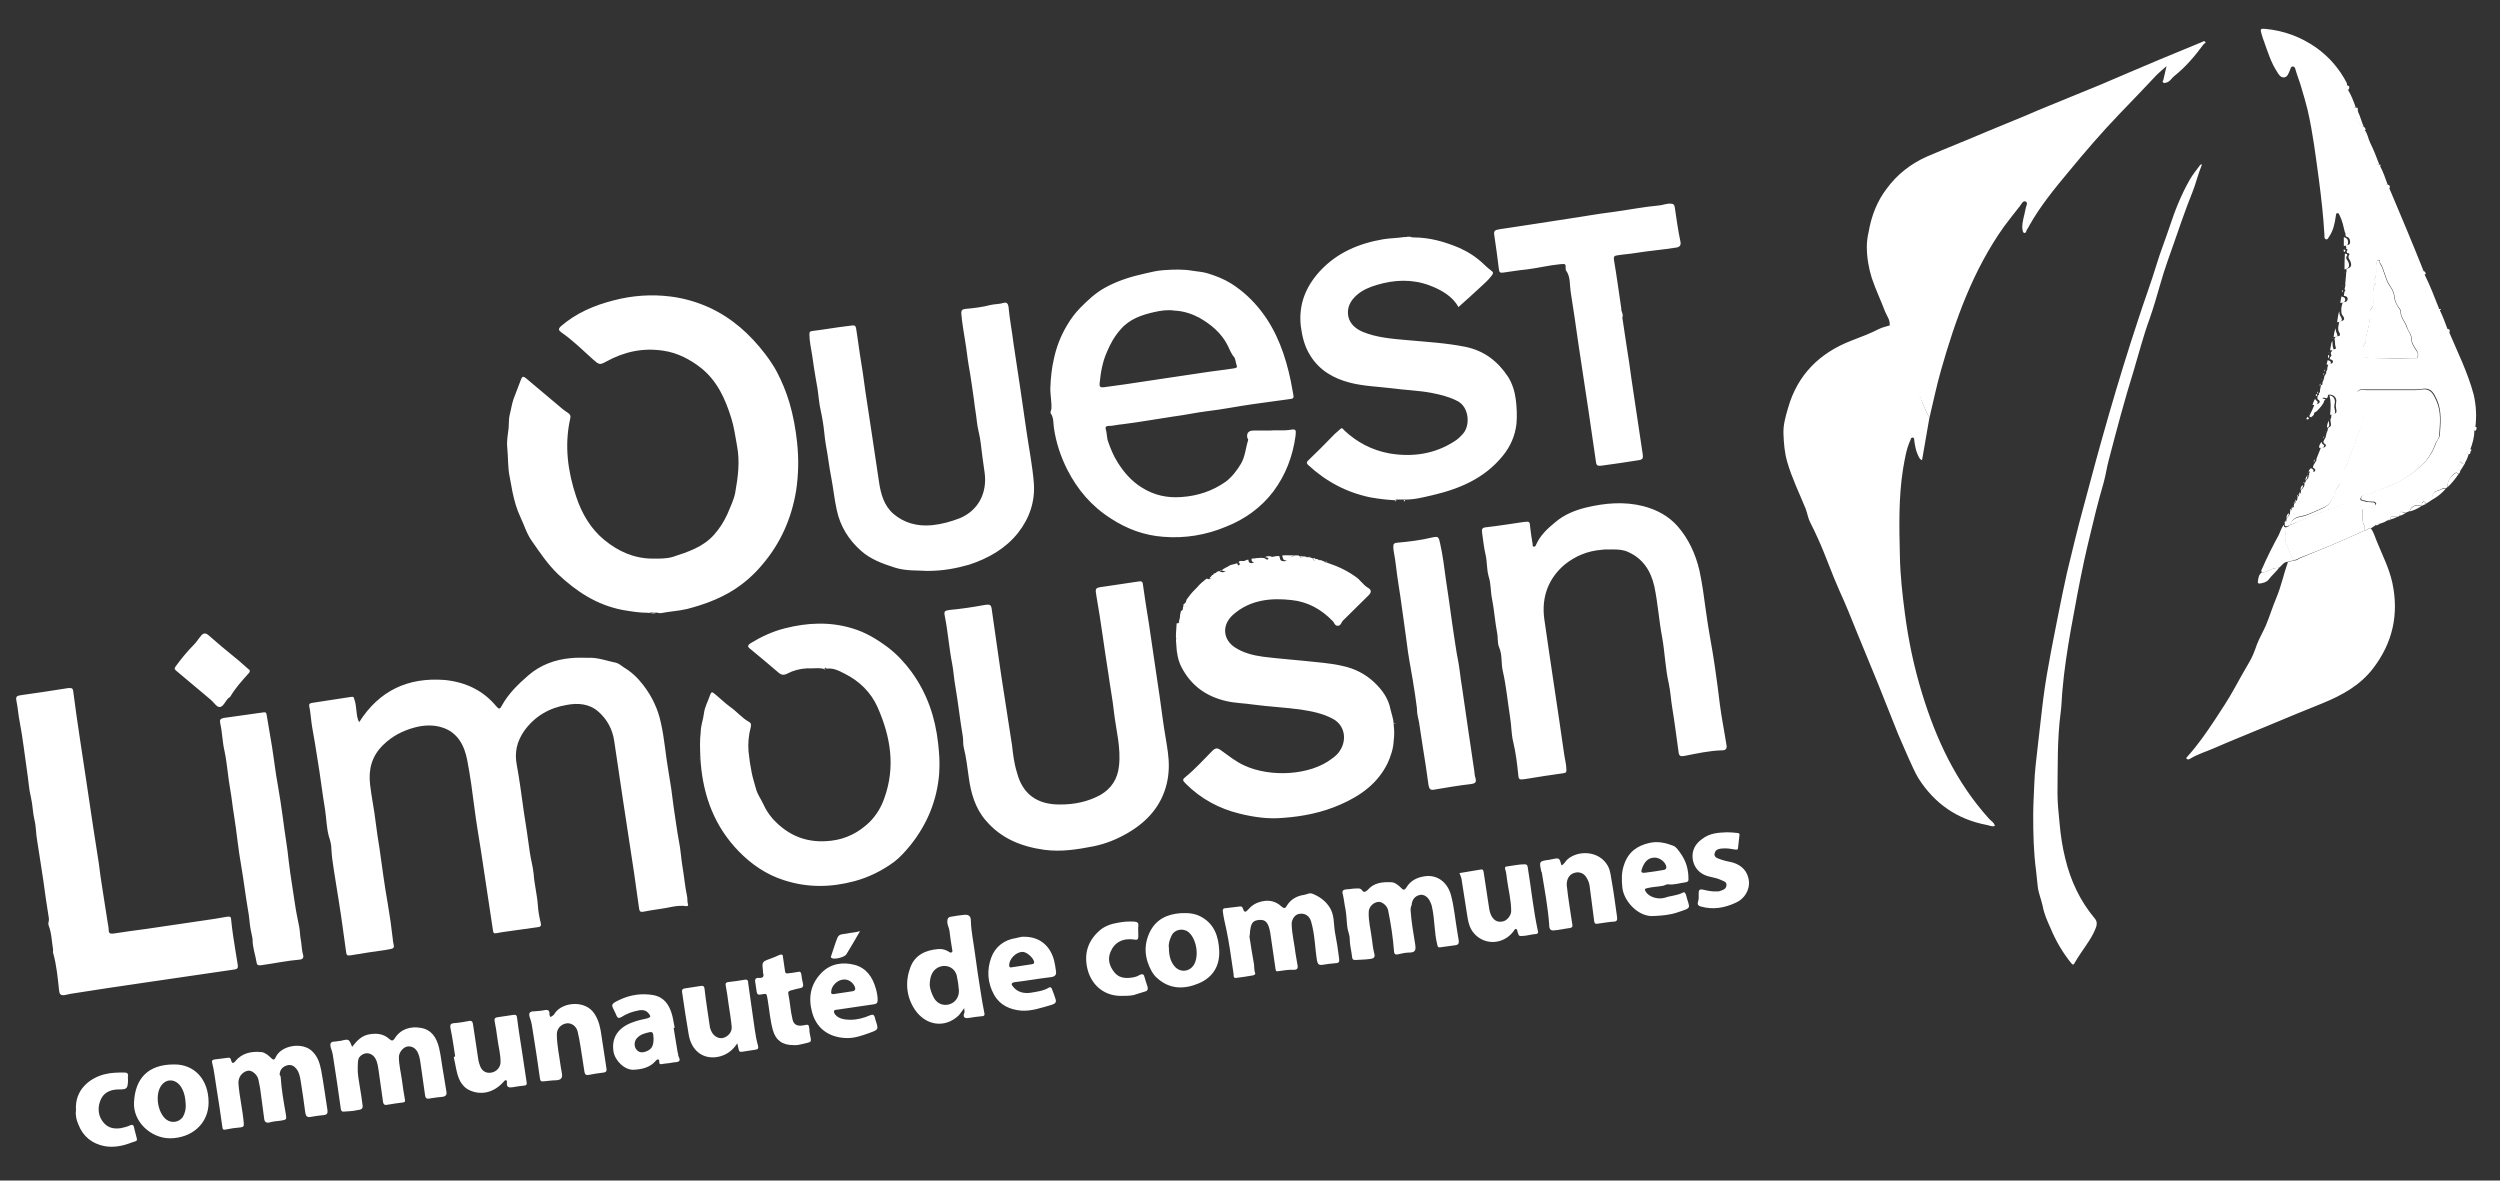
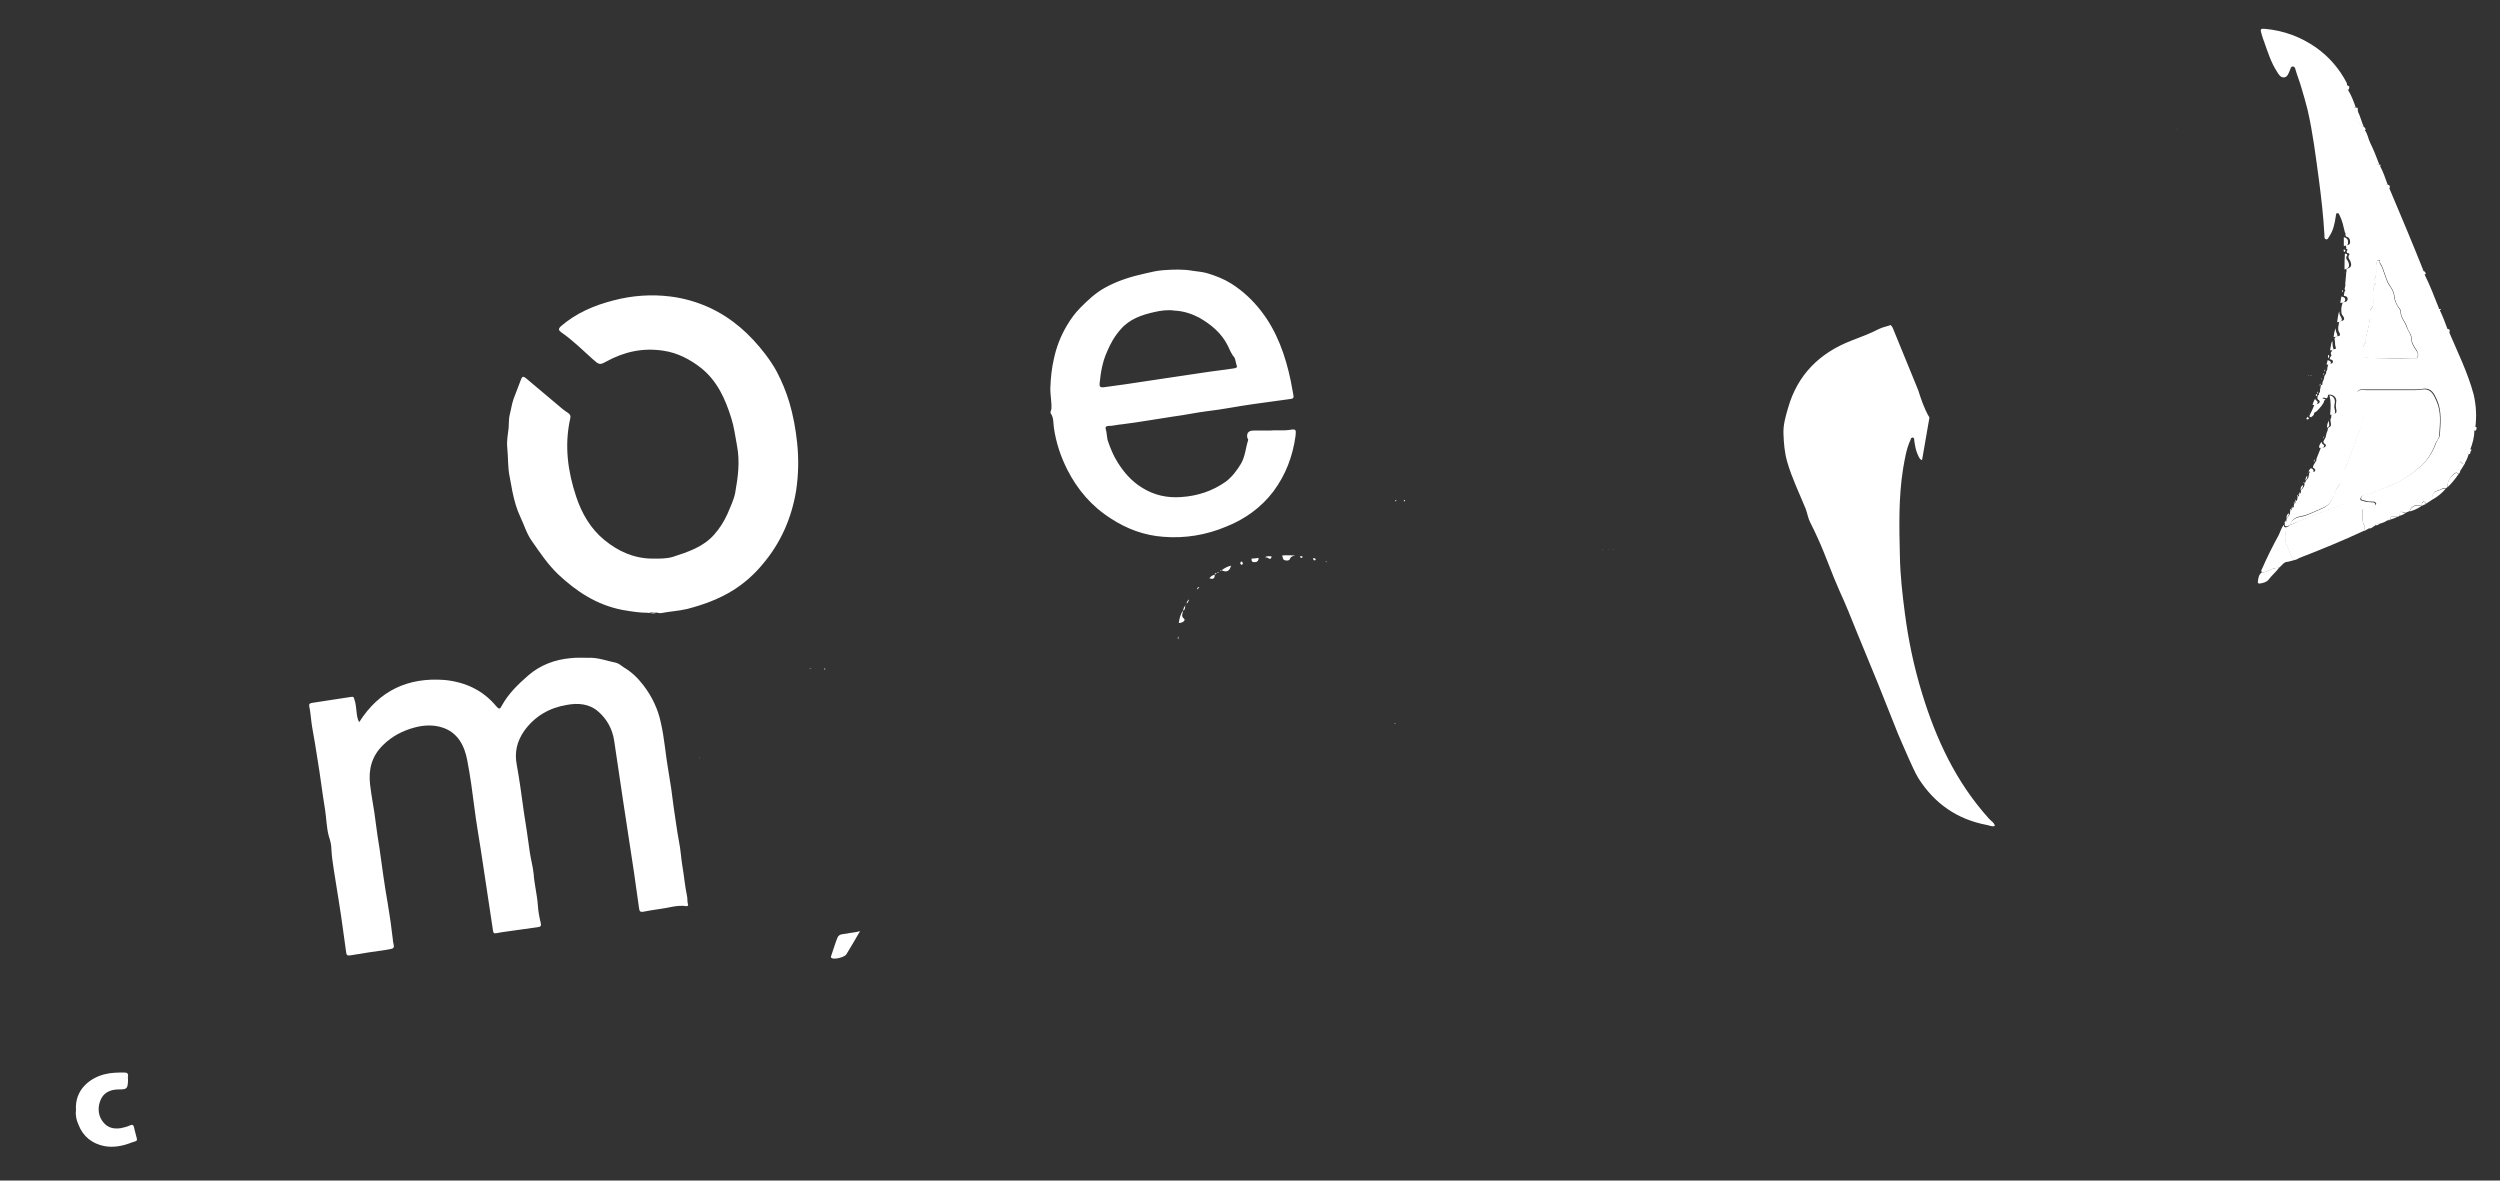
<svg xmlns="http://www.w3.org/2000/svg" version="1.1" id="Calque_1" x="0" y="0" viewBox="0 0 710.7 335.6" xml:space="preserve">
  <rect x="0" y="0" width="710.7" height="335.6" fill="#333333" stroke="none" />
  <style>.st0{fill:#fff}</style>
  <path class="st0" d="M126.4 193.3c5.9.6 10.9 2.9 14.7 7.5.7.8 1 .9 1.5-.1 1.9-3.5 4.7-6.2 7.7-8.8 3.4-2.9 7.5-4.4 11.9-4.8 1.7-.2 3.5-.1 5.2-.1 2.7-.1 5.1.9 7.7 1.4.8.2 1.5.8 2.2 1.3 2.2 1.3 4 3 5.6 5.1 1.3 1.7 2.4 3.5 3.2 5.3.8 1.7 1.4 3.6 1.8 5.5 1 4.4 1.3 9 2.1 13.5.6 3.4 1.1 6.9 1.5 10.3.5 3.2.9 6.5 1.5 9.7.5 2.4.6 4.8 1 7.2.5 2.8.7 5.6 1.3 8.4.2.8 0 1.6.3 2.4.1.3-.2.6-.5.5-2.6-.4-5 .5-7.5.8-1.6.2-3.2.5-4.8.8-.7.1-1-.1-1.1-.8-.5-3.6-1-7.1-1.5-10.6-1-6.6-2-13.1-3-19.7-.9-5.8-1.7-11.7-2.6-17.5-.5-3.3-2-6.1-4.5-8.3-2.6-2.3-5.9-2.5-9-1.9-4.9.8-9.1 3.2-12.1 7.4-2 2.9-2.8 6-2.1 9.6.8 4.4 1.4 8.9 2 13.3.6 3.8 1.2 7.7 1.7 11.5.3 2.1.9 4.2 1.1 6.2.2 3 1 6 1.2 9 .1 1.6.4 3.3.8 4.9.3 1.1-.2 1.2-1 1.3-3.1.4-6.2.9-9.3 1.3-.2 0-.5.1-.7.1-2.9.5-2.3.8-2.8-2.1-1.1-7.1-2.1-14.1-3.2-21.2-.6-3.9-1.3-7.8-1.8-11.8-.6-4.7-1.2-9.3-2.1-13.9-.8-4.1-2.7-7.8-7.1-9.2-2.5-.8-5.2-.7-7.8 0-3.4.9-6.5 2.5-9 5-3.2 3.1-4.2 6.9-3.7 11.2.4 3.6 1.2 7.2 1.6 10.8.3 2.5.7 5 1.1 7.5.7 5.1 1.4 10.3 2.3 15.4.6 3.5 1.1 7 1.5 10.6v.2c.5 2.2.5 2.1-1.8 2.5-3.5.5-6.9 1-10.4 1.6-.8.1-1-.1-1.1-.9-.7-4.9-1.3-9.7-2.1-14.6-.5-2.9-.9-5.9-1.4-8.8-.3-1.9-.6-3.9-.7-6 0-1.1-.3-2.3-.7-3.5-.7-2.5-.7-5.1-1.1-7.7-.8-4.7-1.3-9.3-2.1-14-.5-3.2-1-6.4-1.6-9.6-.3-1.9-.4-3.9-.8-5.8-.1-.7.3-.8.9-.9l7.8-1.2c1.1-.2 2.2-.3 3.3-.5.5-.1.7.1.8.6.5 1.3.5 2.7.7 4 .1.8.2 1.7.7 2.6 5.7-9 13.9-12.8 24.3-12zm57.7-19.1c-2.4 0-4.7-.4-7.1-.8-7.3-1.4-13.1-5.2-18.4-10.2-2.9-2.8-5.1-6.1-7.4-9.4-1.5-2.1-2.2-4.6-3.3-6.9-1-2.1-1.7-4.6-2.2-7-.3-1.4-.5-2.9-.8-4.3-.6-2.8-.4-5.6-.7-8.4-.2-1.9.2-3.8.4-5.6.1-1.2 0-2.5.3-3.7.4-1.5.6-3.1 1.1-4.5.7-1.8 1.4-3.7 2.1-5.5.3-.9.7-1 1.4-.4 2.9 2.5 5.9 4.9 8.8 7.4 1 .9 2.1 1.8 3.2 2.5.6.4.8.9.6 1.6-1.7 7.6-.7 15 1.7 22.2 1.6 4.8 4.1 9.1 8 12.3 3.9 3.2 8.3 5.2 13.4 5.3 2 0 4.1.1 6.1-.5 4.3-1.4 8.6-2.8 11.7-6.3 1.6-1.8 2.8-3.7 3.8-5.9.8-2 1.8-3.9 2.2-6 .8-4.5 1.4-8.9.5-13.5-.5-2.6-.8-5.2-1.6-7.7-1.7-5.5-4-10.6-8.6-14.3-3.1-2.4-6.6-4.3-10.7-4.9-5.9-.9-11.2.3-16.3 3.1-1.8 1-2 .9-3.8-.7-2.9-2.6-5.7-5.4-8.9-7.6-.8-.6-1-1-.1-1.8 4.3-3.7 9.4-5.9 14.9-7.3 5.3-1.4 10.8-1.8 16.3-1.1 3.9.5 7.6 1.6 11.1 3.2 6.4 3 11.4 7.5 15.7 13.1 1.3 1.7 2.5 3.5 3.4 5.2 1.4 2.7 2.6 5.6 3.5 8.6 1.1 3.7 1.8 7.6 2.2 11.4.5 4.6.4 9.2-.3 13.8-1.3 7.8-4.4 14.8-9.5 20.8-2.4 2.9-5.2 5.4-8.4 7.4-4 2.5-8.4 4.1-13 5.3-2.5.6-5 .7-7.5 1.2-.6.1-1.1-.3-1.7-.1-.5-.1-1-.2-1.5 0 0 .1-.3 0-.6 0 .1 0 0 0 0 0zm364.4-55.5c-.7 4-1.4 8-2.1 12.1-.7-.2-.9-.9-1.2-1.5-.6-1.3-.8-2.6-1-4-.1-.3.1-.8-.4-.9-.5-.1-.6.4-.7.7-1.2 2.6-1.6 5.4-2.1 8.2-1.3 8.2-1.1 16.5-.9 24.8.1 5.4.7 10.8 1.4 16.1 1 7.8 2.6 15.4 4.9 22.9 4 13.1 9.7 25.3 19 35.6.6.7 1.5 1.1 1.7 2.1-.9.3-1.6-.2-2.4-.3-8.3-1.6-14.7-6-19.3-13.2-1.1-1.8-1.9-3.8-2.8-5.7-1.3-3.1-2.8-6.2-4-9.4-1.6-3.9-3.1-7.9-4.7-11.8-2-4.9-4-9.7-6-14.6-1.6-4-3.2-8-5-11.9-2.2-4.9-3.9-10-6.1-14.8-.7-1.5-1.4-3.1-2.2-4.6-.6-1.1-.8-2.6-1.3-3.9-1.8-4.4-3.9-8.7-5.2-13.2-.8-2.7-1-5.4-1.1-8.1-.1-2.5.6-4.9 1.3-7.3 2.7-9.5 9-15.7 18.1-19.2 2.6-1 5.3-2 7.8-3.3 1-.5 2.2-.7 3.3-1.1.2.3.5.6.6.9 2.4 5.8 4.8 11.7 7.2 17.6.8 2.5 1.7 5.3 3.2 7.8zM361 122.4c1.6-.2 3.7.1 5.7-.2 1.7-.3 1.8-.1 1.6 1.7-.8 5.8-2.8 11.1-6.3 15.8-3.5 4.6-8.1 7.9-13.4 10-5.7 2.4-11.7 3.4-17.9 2.9-5.4-.4-10.3-2.2-14.9-5.2-5.5-3.5-9.5-8.2-12.4-13.9-1.9-3.8-3.2-7.7-3.8-11.9-.2-1.3 0-2.8-.9-4.1-.2-.3.1-.8.2-1.3.1-2.1-.4-4.1-.3-6.2.1-2.7.4-5.4 1-8 .7-3.3 1.9-6.4 3.6-9.3 1.1-1.9 2.4-3.7 4-5.3 2.1-2.1 4.2-4.1 6.9-5.6 3.6-2 7.5-3.2 11.6-4.1 1.7-.4 3.4-.8 5.1-.9 2.8-.2 5.6-.3 8.4.2 1.3.2 2.8.3 4.1.7 2.3.7 4.6 1.6 6.7 2.9 3.3 2.1 6.1 4.7 8.5 7.8 4.5 5.8 6.9 12.6 8.4 19.7.3 1.4.5 2.9.8 4.3.1.6 0 .9-.7 1-3.6.5-7.2 1-10.9 1.5-4.3.6-8.6 1.5-13 2-3.2.4-6.3 1.1-9.5 1.5-4.8.7-9.6 1.6-14.5 2.2-1.4.1-2.7.5-4.1.5-.5 0-.8.3-.7.7.4 1.2.3 2.6.7 3.7.7 2 1.5 4 2.7 5.9 1.8 2.9 4 5.4 6.9 7.2 3.5 2.2 7.2 3 11.2 2.7 4.6-.3 8.9-1.7 12.7-4.4 1.8-1.4 3.1-3.1 4.3-5.1 1.2-2.1 1.3-4.4 2-6.6.1-.3-.1-.5-.2-.7-.3-1.3.3-2.1 1.7-2.1h4.7zm-27.1-34.1c-2-.3-3.9 0-5.7.4-3.6.8-7.1 2-9.6 4.9-1.7 1.9-2.9 4-3.9 6.4-1.3 2.9-1.8 5.9-2.1 9-.1.9.2 1.2 1.1 1.1 2.2-.3 4.4-.6 6.5-.9 7.1-1.1 14.2-2.1 21.4-3.2 3.1-.5 6.2-.8 9.3-1.3.4-.1.9-.2.7-.7-.3-.8-.4-2-.7-2.4-.9-1-1.3-2.2-1.9-3.4-1.8-3.6-4.8-6-8.1-7.9-2.1-1.1-4.5-1.9-7-2zm348.3 58.3c-.2.2-.4.3-.7.3-.7.2-1.9-.8-2 .8-.2 0-.4 0-.6.2h-.1c-.1.1-.3.1-.4.2-.6.4-1.3.6-1.9.8-.5 0-1-.1-1.3.5-.4.3-.8.5-1.2.8-.8-.2-1.3.7-2 .7.1-.4.3-1 .2-1.3-1-1.6-.3-3.3-.7-5 1.1-.3 2.2-.3 3.3-.8.3-.1.7-.2.7-.6 0-.4-.5-.6-.9-.6-.8 0-1.6 0-2.3-.3-.4-.1-1.1-.1-1.1-.6s.6-1.1 1.1-1.1c1.2-.1 2.1-.6 3.1-1 2-.7 4-1.5 5.8-2.4 2.7-1.3 5.2-3 7.5-5.2 1.8-1.7 3-3.8 3.8-6 .3-.8 1-1.5 1.1-2.3.2-3.4.6-6.8-.8-10-.8-1.7-1.5-3.4-3.8-3.2-.7.1-1.4.2-2.1.2h-15.7c-.7.1-1.4.7-.9 1.4.7 1 .7 2.1.8 3.2.1 1.1 1.1 2 .9 3.2-.3 1.7-.8 3.4-1.5 4.8-1 2.1-1.5 4.3-2.4 6.4-.3.7-.4 1.5-.8 2.2-.5 1-1.3 2-1.4 3.3 0 1-.1 2-1 2.8-.5.5-.8 1.2-1 1.9-.6 2-1.6 3.7-3.6 4.5-.8.3-1.5.7-2.3 1-1.2.5-2.4 1.1-3.7 1.3-1.3.2-2.6.7-3.1 2.2-.2.5-.6.5-1 .7-.6.1-.8-.2-.7-.7 0-.2.1-.3.1-.5.4 0 .4-.4.4-.7.1-.2 0-.5.3-.6.3-.5.8-.8.7-1.5.1-.2 0-.4.3-.5.2-.2.2-.4.3-.6v-.1h.1c.4-.1.4-.4.4-.8.1-.2 0-.4.3-.5.2-.2.2-.4.2-.6v-.1h.1c.4-.1.4-.4.4-.8.1-.2 0-.4.3-.5.2-.2.2-.4.2-.6v-.1h.1c.4-.1.4-.4.4-.8.1-.2 0-.5.3-.5.3-.5.8-.8.7-1.5 0-.2 0-.3.1-.5.1 0 .4.1.2-.2.1-.2.2-.3.3-.5.4-.3.7-.8.6-1.3.2 0 .3 0 .1-.2 0-.2 0-.3.1-.5.1-.1.1-.2.2-.2 0-.1 0-.2.1-.3.5-.2 1 .6 1.3 0 .3-.5-.3-.8-.6-1 .1-.6.4-1.1.7-1.5 0-.1.1-.1.1-.2.3-.2.2-.5.2-.7.4-1.1.9-2.2 1.3-3.3.5-.1 1 .2 1.3-.3.4-.6-.4-.7-.5-1 0-.1-.1-.2-.1-.4.2-.3.3-.7.5-1 .2-.1.2-.4.2-.6.1-.4.2-.8.3-1.1.1-.1.1-.2.2-.4 0-.3 0-.6.3-.9 1.1-.4.5-1.3.5-2v-.3c.1-.1.1-.3.2-.4 0-.4.1-.7.1-1.1 1.4-.1 1.6-.3 1.3-1.6-.1-.5-.1-1 0-1.6.3-1.2-.4-2.1-1.5-2.3h-.3c-.6-.1-.6.3-.6.7-.1.1-.1.2-.2.3-.4.1-.9-.4-1.2 0-.3.4.3.7.4 1-.5 1-1.3 1.9-2.1 2.7-.1 0-.1.1-.1.1-.1 0-.2.1-.2.1-.3.1-.5.3-.5.7-.2.4-.5.6-.8.8-.2 0-.4-.1-.5-.3.1-.3.3-.6.4-.9 0-.1.1-.1.1-.2.1-.1.1-.3.2-.4.3-.6.5-1.2.8-1.9.5 0 1.1 0 1.4-.5.3-.6-.5-.6-.6-1.1v-.2c0-.2.1-.5.1-.7.4-.1.4-.3.3-.6v-.1h.1c.2-.1.3-.4.2-.6.1-.5.2-1.1.3-1.6.4 0 .5-.3.4-.6 0-.1.1-.3.1-.4.1-.1.1-.2.2-.4 0-.1.1-.3.1-.4 0 0 .1 0 .1-.1v-.2c0-.4.2-.7.4-1 .2-.2.2-.4.2-.7 0-.1 0-.2.1-.3.2-.1.2-.4.2-.6 0-.4.2-.8.3-1.2 0-.1.1-.2.1-.3.5.2 1.1.1 1.2-.4.1-.5-.4-.7-.9-.8 0-.2.1-.3.1-.5.2-.3.6-.5.2-1 0-.2 0-.3.1-.5.1-.1.1-.2.2-.3.1-.2.2-.3.2-.5.4 0 1.2 0 .9-.6-.3-.7-.1-1.4-.3-2.1v-.5c.1-.1.1-.2.2-.2.1-.1.1-.2.2-.3 1.2 0 1.4-.3.8-1.3-.2-.4-.2-.8-.2-1.2.1-.6.2-1.1.3-1.7 1.5-.2 1.8-.7.9-1.8-.3-.4-.3-.8-.3-1.3-.1-.8.2-1.6.4-2.4.7 0 1.3-.1 1.4-.9 0-.6-.5-.9-1.1-.9.1-.4.1-.8.2-1.2.3-.2.3-.5 0-.7.1-.3.2-.7.2-1 0 0 .1 0 .1-.1s0-.1-.1-.2c.1-1.2.2-2.3.3-3.5 0-.1.1-.3.1-.4-.1-.2-.1-.4 0-.6 1.3-.3 1.6-.9 1-2.3-.3-.5-.7-.9-.3-1.6.3-.4-.2-.6-.6-.6 0-.2 0-.3-.1-.5.4-.4.3-.6-.2-.7.3-.3-.1-.7 0-1 .6 0 1.2-.1 1.2-.9 0-.9-.4-1.4-1.2-1.6-.1-.3-.2-.5-.1-.8-.1-.1-.1-.3-.2-.4-.4-1.6-.7-3.2-1.4-4.6-.2-.3-.2-.9-.8-.8-.4.1-.3.6-.4 1-.3 2-.7 4-1.9 5.7-.2.3-.4.9-.9.7-.5-.2-.4-.7-.4-1.1-.3-5.4-.9-10.7-1.6-16-.9-6.6-1.7-13.2-3.2-19.7-.5-2-1.1-4.1-1.7-6.1-.5-1.8-1.2-3.5-1.7-5.2-.1-.4-.2-1-.8-1-.6 0-.6.6-.8 1-.4.9-.7 2.1-1.8 2.1-1 0-1.5-1-2-1.8-1.6-2.5-2.5-5.4-3.5-8.2-.3-.8-.6-1.6-.8-2.4-.4-1.4-.3-1.5 1.1-1.4 5.3.5 10.1 2.3 14.4 5.3 3.8 2.7 6.7 6.1 8.8 10.2-.1.4 0 .6.4.7.5.2.1.7.2 1-.8.1-.8.6-.5 1.2.4 1 .9 2 1.2 3 .3.8.8 1.1 1.6 1 .2.1.2.3.2.5l-.1.1c0 .1.1.1.1.2s.1.1.1.2c-1.1.4-.4 1.2-.4 1.8 0 1 1.3 2.5 2.2 2.8.2.2.3.5.3.7-.6.1-.6.3-.6.9 0 1.1.9 1.8 1.2 2.8.6 1.8 1.4 3.6 2.1 5.4.3.6.7 1 1.5.8.1.1.1.1.1.2-.4.1-.6.5-.4.7.6.5.4 1.2.5 1.8.2 1.4.4 2.8 2.2 3.1.3.2.3.5.3.7-.4.2-.4.6-.4 1 0 1.9 1.1 3.4 1.8 5 .2.4.5.7.7 1.2.5 1.3.4 2.8 1.6 3.9.3.3.8 1 .9 1.7.1 1.8 1.1 3.3 1.8 5 .5 1.1.7 2.4 1.3 3.5.5 1 .9 2.2 2.2 2.6.2.2.3.5.3.7-.6.1-.6.3-.6.9 0 1.1.9 1.8 1.2 2.8.6 1.8 1.4 3.6 2.1 5.4.3.6.7 1 1.5.8.1.1.1.1.1.2-.3.1-.6.4-.4.6.8.9.4 2.1.7 3.1.3 1 .8 1.8 2 1.9.2.1.2.3.2.5-.4 1.2-.6 2.3.4 3.3.3.3.4.6.3.9 0 .7.2 1.4.7 1.8.8.7 1.2 1.6 1.2 2.6s.5 1.8 1.1 2.6c.8 1 1.3 2 1.1 3.3 0 .2.1.5.2.7 1.3 1.6 1 3.6 1.5 5.5.4 1.9.1 3.8.2 5.6 0 .7.2 1 .9 1 .1.4 0 .7-.2 1-.7 0-1.2.2-1.2.9 0 1-.5 1.8-.9 2.6-.5 1-.1 1.8.9 1.9 0 .1 0 .2-.1.3-.1.1-.1.2-.2.3 0 .3 0 .5-.3.7-1.2-.3-1.5.3-1.7 1.4-.1.6.5.9.4 1.4-.6.2-.9-.5-1.4-.7-.2 1-1 1.9.1 2.8-.1.3-.2.6-.5.7-.4-.5-.8-.4-1.2-.1-1.1 1-2 2.2-1.9 3.8l-.4.4c-.9-.3-1.5.4-2.2.6-1.3.3-2 1-1.4 2.4L690 143c-.1-.1-.2 0-.2.1s-.1.1-.2.1c-.1-.3-.3-.7-.7-.6-.5.2-.4.7-.4 1.1l-.1.1h-.1c-.3-.1-.6-.1-.8-.2-1-.2-2.3.7-2.5 1.7-.4.2-.8.3-1.2.5-1.5-.5-1.5-.5-1.6.8zm-2.2-44.7h6.2c.5 0 1.1 0 1.2-.7.1-.5 0-.9-.3-1.5-.7-1-1.5-2.2-1.5-3.3 0-1.4-1-2.2-1.3-3.4-.5-1.6-1.9-2.8-1.8-4.7 0-.1-.1-.3-.2-.4-.9-1.1-1.5-2.4-1.6-3.7-.1-1.3-.8-2.3-1.4-3.2-1.3-2-1.4-4.4-2.7-6.3-.2-.3.1-.9-.4-.8-.5 0-.5.6-.6 1-.2 1.4.3 2.9-.5 4.3-.1.1.1.3.2.4.4.4.3.8-.1 1.2-.4.3-.3.8-.4 1.3-.3 1.6.2 3.2-.2 4.8-.2.7-.8.9-.8 1.6.1 2.5-.5 5-1.2 7.4-.1.5.1 1.2-.2 1.6-.9 1-.5 2.2-.6 3.3-.1.6.2.7.8.8 2.6.3 5.3.2 7.4.3z" />
-   <path class="st0" d="M548.5 118.7c-1.5-2.5-2.4-5.3-3.5-7.9-2.4-5.8-4.8-11.7-7.2-17.6-.1-.3-.4-.6-.6-.9.1-1.4-.8-2.5-1.3-3.7-1.2-3.2-2.7-6.3-3.8-9.6-.9-2.9-1.4-5.9-1.4-8.9 0-1.4.2-2.8.5-4.1.8-4.7 2.5-8.9 5.1-12.3 3-4.1 6.8-7.1 11.5-9.2 5.6-2.4 11.2-4.6 16.8-7 3.8-1.6 7.6-3.1 11.4-4.7 4.3-1.9 8.7-3.6 13-5.4 5.5-2.2 11-4.5 16.5-6.9 2.8-1.2 5.7-2.4 8.5-3.6 4-1.7 8.1-3.3 12.1-5 .2-.1.5-.4.8 0 .3.4-.2.4-.4.6-2.5 3.4-5.2 6.6-8.5 9.2-.7.6-1.1 1.5-2.2 1.8-.4.1-.6.2-.9-.1-.3-.3.1-.5.1-.7l.9-3.9c-1 .9-1.9 1.6-2.7 2.4-3.5 3.7-7 7.4-10.5 11-5.2 5.4-10 11-14.7 16.7-4 4.8-8 9.7-11.1 15.2-.2.4-.4.8-.7 1.2-.2.3-.2 1.1-.8.9-.4-.1-.4-.8-.5-1.3-.1-1.9.6-3.6.9-5.4.1-.8.8-1.8.1-2.2-.8-.4-1.3.8-1.7 1.3-1.5 1.9-3 3.8-4.5 5.8-8.8 12.4-13.8 26.4-17.9 40.8-1.2 4.2-2.1 8.5-3.1 12.7 0 .3-.1.5-.2.8zm-151.9 23.5c-2.4-.1-4.7-.4-7-.8-6.8-1.4-12.6-4.5-17.7-9.2-.3-.3-.7-.7 0-1.3 2.5-2.4 5-4.9 7.5-7.5.5-.5 1.2-1 1.7-1.5.5-.4.7.1 1 .4 3.7 3.5 8 5.7 12.9 6.6 6.5 1.1 12.8.2 18.4-3.4 1-.6 1.8-1.4 2.5-2.2 2.1-2.3 1.8-7.6-1.6-9.3-2.3-1.2-4.8-1.8-7.3-2.3-3.7-.7-7.5-.8-11.2-1.3-4-.5-8.1-.6-12-1.6-4.7-1.2-8.7-3.5-11.3-7.7-1.6-2.5-2.3-5.3-2.7-8.3-.7-6.1 1.3-11.2 5.4-15.7 4.9-5.3 11.1-7.9 18.1-9.1 1.9-.3 3.9-.3 5.8-.6h.3c.2 0 .5 0 .7-.1v.1-.1h.9v.1c.3 0 .6.1.9.1 4.5 0 8.7 1.2 12.8 2.9 2.5 1.1 4.9 2.6 7 4.6.7.7 1.5 1.4 2.3 2 .6.4.5.8.1 1.3-.9 1.2-2 2.2-3.1 3.2-2.1 2-4.3 3.9-6.4 5.8-1.6-3-4.8-4.9-8.3-6.2-4.9-1.8-9.9-1.6-14.9-.1-2 .6-4 1.4-5.6 2.8-1.9 1.6-3 3.7-2.5 6.2.5 2.1 2 3.4 4 4.3 4.1 1.7 8.4 2 12.8 2.4 5.5.5 11 .8 16.5 1.9 5.3 1.1 9.2 4.1 12.1 8.5 1.2 1.9 1.9 4.1 2.2 6.4.3 2.4.4 4.7.2 7-.4 3.4-1.7 6.4-3.9 9.1-5.2 6.4-12.3 9.4-20.1 11.2-2.6.6-5.2 1.3-7.9 1.2h-2.5c.1.2 0 .2-.1.2zm-28.4 15.7c.4 0 .9-.1 1.3.2 0 .2.1.5.4.5.3 0 .3-.2.3-.4.4 0 .7-.1 1 .1.1 0 .1.1.2.1h.8c.3.1.7.2 1 .3 0 .3.1.6.4.6.3 0 .3-.2.3-.4.4 0 .7 0 1 .3.1.1.1.2.2 0 .5 0 1 .3 1.5.5.1.2.3.2.5.2.9.3 1.8.7 2.7 1 2 .8 3.8 1.8 5.5 3 1.4.9 2.2 2.4 3.6 3.2.9.5 1.1 1.2.2 2.1-2.5 2.4-4.8 4.8-7.3 7.2-.5.5-.6 1.5-1.5 1.5s-1-1-1.5-1.4c-3.2-3.3-7-5.4-11.5-5.9-6-.7-11.9-.1-16.7 4.1-3.4 3-2.9 7.1.4 9.3 2.4 1.6 5.2 2.3 8.1 2.7 4 .5 8 .8 12 1.2 3.5.4 7.1.6 10.5 1.4 3.4.7 6.6 2.3 9.1 4.7 2.2 2.1 4 4.5 4.6 7.7.3 1.3.8 2.6.9 4v.4c.2 1.5.2 3 0 4.5-.1 2.2-.8 4.3-1.7 6.3-2.8 5.8-7.7 9.3-13.4 11.8-5.2 2.3-10.7 3.4-16.3 3.8-4.2.4-8.4-.2-12.4-1.2-5.8-1.4-11-4.2-15.3-8.5-1-1-1-1.2 0-2 2.7-2.2 5-4.8 7.4-7.2 1-1 1.5-1.1 2.6-.3 2.1 1.5 4.2 3.2 6.6 4.3 7.6 3.5 18.8 2.8 24.9-1.9 1-.7 1.9-1.5 2.5-2.6 1.7-2.8 1.3-6.8-2.1-8.7-2.9-1.6-6.1-2.2-9.3-2.7-4.4-.6-8.9-.8-13.4-1.4-2.6-.4-5.2-.4-7.7-1-5.7-1.3-10-4.4-12.7-9.6-1-1.9-1.4-4.1-1.5-6.4v-.1c0-.4-.1-.8-.1-1.2.1-.3.1-.6 0-.9v-.7h.1l-.1-.1c.1-1 .1-2.1.2-3.1 1.2 0 2-.8 1.5-1.2-1-.8-.3-1.5-.3-2.3.7-.2.6-.8.6-1.3h.2c0-.1 0-.1-.1-.2 0-.2 0-.4.2-.5.5-.3.6-.7.7-1.2.7-1 1.4-1.9 2.3-2.8l.7-.7c.8-1 1.8-1.8 2.7-2.5.9.3 1.6.2 1.5-1 .3 0 .5-.1.5-.4.1 0 .2-.1.3-.1.2 0 .4-.1.5-.3l.2-.2c.2 0 .4 0 .5-.2 1.3.8 2.2.3 2.6-1.1 0-.1.1-.1.1-.2.7-.6 1.7-.5 2.5-.9.1.3.2.7.5.6.4-.2.3-.6-.1-.9.5-.7 1.4 0 2-.5.2-.1.5-.2.8-.2 0 .7.3 1 .9 1 .7-.1 1.1-.5 1.1-1.2.6-.2 1.2-.4 1.9-.3.4 0 .7 0 1 .3.6.4.8.1.9-.5 1 .1 2-.5 3-.3.2.5.1 1.3.9 1.4.5.1 1.1.1 1.3-.4 1.1-1 1.8-.9 2.3-1.2zm89.1-1.7h-1c-.2 0-.5 0-.7.1-.1-.1-.2-.1-.3 0-4 .3-7.5 1.8-10.5 4.2-4.7 4-6.6 9.3-5.8 15.4 1.8 12.7 3.8 25.4 5.6 38.1.2 1.6.7 3.3.7 4.9 0 .6-.1.8-.8.9-3.7.5-7.4 1.1-11.1 1.7-1.5.2-1.7.1-1.8-1.3-.3-3.1-.7-6.2-1.4-9.2-.6-2.3-.5-4.7-.9-7-.7-4.4-1.1-9-2.1-13.3-.5-2.2-.1-4.5-1-6.6-.6-1.4-.3-2.8-.6-4.2-.6-3.1-.8-6.3-1.4-9.4-.5-2.2-.3-4.5-1-6.6-.6-2.1-.4-4.2-.9-6.3-.5-2.1-.7-4.3-1-6.4-.1-.8.1-1.2 1.1-1.3 3.6-.4 7.2-1 10.7-1.5 1.7-.2 1.8-.2 1.9 1.5.2 1.6.4 3.2.7 4.8 0 .3-.1.6.3.7.5.1.6-.4.7-.6 1.2-2.7 3.3-4.6 5.5-6.4 2.5-2.1 5.4-3.3 8.6-4.1 5.4-1.3 10.9-1.8 16.4-.4 3.8 1 7.2 2.8 9.8 5.8 3.1 3.6 5 7.8 6.1 12.4.8 3.7 1.3 7.4 1.8 11.2.4 2.8.8 5.6 1.3 8.3.5 2.6.9 5.3 1.3 7.9.5 3.5 1 7.1 1.4 10.6.5 3.9 1.3 7.8 1.9 11.7.2 1-.2 1.5-1.2 1.5-3.7.1-7.2.9-10.8 1.6-1 .2-1.5 0-1.6-1-.6-4.2-1.1-8.4-1.8-12.6-.4-2.3-.5-4.7-1-7-1-4.4-1.1-8.8-1.9-13.2-.9-4.8-1.2-9.6-2.2-14.4-1-4.4-3.2-7.9-7.5-9.8-1.3-.6-2.7-.7-4.1-.7-.1-.1-.2-.1-.2 0h-1.2c.1 0 .1 0 0 0 .1 0 0 0 0 0zm-223 34c-1.2-.4-2.4-.2-3.6-.2-.2-.1-.4-.1-.6 0h-.7v-.1.1c-2 .1-3.9.6-5.6 1.5-1 .5-1.7.4-2.5-.3-2.7-2.3-5.4-4.6-8.1-6.8-.8-.6-.6-1 .1-1.5 3.1-1.9 6.3-3.4 9.9-4.3 6.3-1.6 12.7-1.9 19 0 3.8 1.1 7.1 3.1 10.3 5.5 2.6 2 4.8 4.4 6.7 7 4.4 6.1 6.7 12.9 7.5 20.3.3 2.7.5 5.4.3 8.1v.3c-.6 7.7-3.4 14.5-8.2 20.5-1.4 1.7-2.9 3.4-4.6 4.7-3.4 2.5-7.2 4.4-11.3 5.5-6.7 1.8-13.4 1.9-20.1-.3-5-1.6-9.2-4.5-12.8-8.2-6.8-7-10-15.5-10.8-25.1 0-.5-.1-.9-.1-1.4l.1-.1-.1-.1c-.1-2.4-.2-4.8.1-7.2 0-1.8.7-3.5.9-5.2.2-1.9 1.2-3.6 1.8-5.4.3-.9.6-.8 1.2-.3 1.5 1.2 2.9 2.6 4.4 3.7 1.9 1.3 3.4 3.2 5.4 4.3.8.4.6 1.1.5 1.6-.6 2.3-.8 4.6-.6 6.9.2 2 .5 4 .9 6 .3 1.5.8 3 1.2 4.5.4 1.6 1.4 2.9 2.1 4.4.7 1.6 1.6 2.9 2.7 4.2 4.5 4.9 9.9 7 16.6 6.2 4.3-.5 7.9-2.4 10.9-5.3 1.9-1.9 3.3-4.2 4.2-6.8 3.2-8.9 1.8-17.4-1.9-25.8-1.9-4.3-5.2-7.5-9.4-9.6-1.6-.8-3.2-1.7-5.2-1.4 0-.1 0-.3-.1-.3-.4.1-.5.2-.5.4zm29.3-27.9c-2.7-.2-6.1.1-9.4-1-3.4-1.1-6.7-2.3-9.4-4.7-3.5-3.1-5.9-6.9-6.9-11.5-.7-3.1-1-6.3-1.6-9.4-.6-3-.9-6-1.5-9.1-.4-2.2-.5-4.6-.9-6.8-.3-2.1-.9-4.1-1.1-6.2-.2-2-.5-4-.9-6-.4-2.2-.7-4.4-1-6.5-.3-2-.8-4-.8-6.1 0-.7.2-.8.8-.9 3.3-.4 6.6-1 10-1.4 2.5-.3 2.3-.6 2.7 2.1.5 3.8 1.1 7.5 1.7 11.3.5 3.7 1 7.3 1.6 11 .4 2.9.9 5.7 1.3 8.6.6 3.8 1.1 7.6 1.7 11.4.5 3.3 1.4 6.6 4 8.9 3.1 2.7 6.9 3.7 11.1 3.3 2.8-.3 5.3-1 7.9-2 5.4-2.3 7.8-7.4 7-13-.4-2.8-.8-5.6-1.1-8.3-.2-2.1-.9-4.1-1.1-6.2-.2-2-.6-4-.8-6-.5-3.3-.9-6.6-1.5-9.8-.4-2.3-.6-4.6-1-6.9-.4-2.6-.9-5.2-1.1-7.8-.1-1.1.2-1.4 1.3-1.5 2.3-.2 4.7-.5 7-1.1 1.3-.3 2.5-.2 3.7-.6 1-.3 1.3.4 1.4 1.1.3 3.5 1 6.9 1.4 10.3.6 4.2 1.3 8.4 1.9 12.6.6 4.1 1.2 8.3 1.8 12.4.7 4.9 1.7 9.8 2.1 14.8.4 5.2-1.2 10-4.5 14.2-3.6 4.5-8.4 7.2-13.8 9-3.5 1-7.3 1.8-12 1.8zm37.9 66.4c4 0 7.8-.8 11.3-2.7 3.1-1.8 4.9-4.5 5.3-8.2.6-5.2-.8-10.1-1.4-15.2-.4-3.7-1.1-7.3-1.6-11-1.2-7.4-2.1-14.8-3.4-22.1-.4-2.3-.4-2.4 1.9-2.7 3.4-.5 6.7-1 10.1-1.5.7-.1 1.1-.1 1.2.8.5 3.7 1.1 7.4 1.7 11.1.7 4.8 1.4 9.5 2.1 14.3.7 4.4 1.3 8.9 1.9 13.3.4 3 1 6 1.4 9 .4 3 .4 5.9-.3 8.9-1.5 6.4-5.6 10.9-11.1 14.1-3.1 1.8-6.3 3.1-9.8 3.8-4.6.9-9.1 1.6-13.8 1-6.6-.9-12.4-3.2-16.8-8.4-3-3.5-4.2-7.8-4.8-12.2-.4-2.8-.7-5.6-1.4-8.4-.3-1.1-.1-2.2-.3-3.3-.8-4.7-1.3-9.4-2.1-14.1-.4-2.1-.5-4.3-.9-6.4-.9-4.5-1.2-9.1-2.1-13.6-.3-1.4-.1-1.6 1.3-1.8 3.3-.3 6.6-.8 9.9-1.4 1.8-.3 2-.1 2.2 1.7.5 3.7 1.1 7.5 1.6 11.2.7 4.9 1.4 9.8 2.2 14.7.6 4.1 1.3 8.2 1.9 12.3.3 2.6.6 5.2 1.4 7.7 1.5 5.9 5.5 9.2 12.4 9.1zM15.1 270c-.4-2.3-.4-4.7-1.3-7-.2-.6.2-1.2.1-1.9-.6-3.6-1.1-7.2-1.6-10.9-.6-3.7-1.1-7.4-1.7-11-.4-2-.3-4.1-.8-6.1-.5-2.1-.5-4.3-1-6.4-.6-2.4-.7-4.9-1.1-7.4-.7-4.7-1.2-9.4-2.1-14.1-.4-1.9-.5-3.9-.9-5.8-.3-1.4 0-1.6 1.4-1.8 4.2-.6 8.5-1.2 12.7-1.9.4-.1.7-.1 1.1-.1.5 0 .8.1.9.8.6 4.5 1.2 9 1.9 13.5.6 4 1.2 7.9 1.8 11.9.7 4.5 1.3 8.9 2 13.4.5 3.4 1.1 6.9 1.6 10.3.3 2.4.6 4.7 1 7.1l1.5 9.6c.1.7.3 1.5.3 2.2 0 .9.4 1.1 1.3 1 3.1-.5 6.2-.9 9.2-1.3 5.4-.8 10.9-1.6 16.3-2.4 2.3-.3 4.6-.7 6.9-1.1.7-.1 1.1 0 1.1.8.3 3.1.8 6.2 1.3 9.3.2 1.2.4 2.5.6 3.7.1.7-.1 1.1-.9 1.2-8.7 1.3-17.3 2.5-26 3.8-6.8 1-13.6 2-20.5 3.1-.6.1-1.2.3-1.9.4-1.1.1-1.4-.3-1.5-1.3-.4-3.6-.7-7.2-1.7-10.7-.1-.3 0-.6 0-.9zM672 150.9c.8 0 1.2-.9 2-.7.8 1.1 1.1 2.3 1.6 3.5 1.6 4 3.6 7.8 4.5 12 1.9 8.9.1 17-5.4 24.2-3.7 4.9-8.8 7.7-14.4 10-5.3 2.1-10.5 4.3-15.8 6.5-5 2.1-10.1 4.1-15.1 6.3-2.3 1-4.7 1.7-6.8 3-.3.2-.7.3-1 0-.2-.2.1-.5.3-.7 2.9-3.2 5.3-6.7 7.7-10.3 1.9-2.9 3.9-5.9 5.6-9 1.4-2.5 2.8-5.1 4.3-7.6.9-1.5 1.5-3.2 2.1-4.9.7-1.8 1.7-3.5 2.5-5.3 1.1-2.6 1.9-5.3 3-7.9 1.4-3.3 2.1-6.8 3.3-10.2.6-.2 1.2-.3 1.9-.5.6.1 1-.4 1.5-.6 6.1-2.5 12.2-5 18.2-7.8zM461.2 90.3c.4 2.6.8 5.3 1.2 8 .5 3.2 1 6.3 1.4 9.5 1.1 7.1 2.1 14.3 3.2 21.4.1.9.1 1.4-1 1.6-3.6.6-7.3 1.1-10.9 1.6-.9.1-1.3-.1-1.4-1.1l-2.1-14.4c-1-6.4-1.9-12.8-2.9-19.2-.7-4.9-1.4-9.9-2.2-14.8-.3-2 0-4.2-1.3-6-.1-.1-.1-.2-.1-.3 0-1.7 0-1.6-1.5-1.5-3.2.3-6.4 1.1-9.6 1.5-2.2.2-4.5.6-6.7.9-.9.1-1.1-.1-1.2-1-.4-3.2-.8-6.4-1.3-9.6-.2-1.2.1-1.5 1.3-1.7l9.9-1.5c3.2-.5 6.5-1 9.7-1.5 4.2-.6 8.4-1.4 12.6-1.9 4.5-.6 8.9-1.5 13.4-1.9 1.1-.1 2.1-.6 3.3-.5.7 0 1 .3 1.1 1 .5 3.3.9 6.5 1.6 9.7.3 1.3-.4 1.7-1.3 1.8-3.8.6-7.6.9-11.3 1.5-1.8.3-3.6.4-5.4.7-.7.1-1 .3-.9 1.2.8 4.6 1.4 9.3 2.1 13.9-.1.9.7 1.6.3 2.6zM626 46.7c-.6 1.6-1.1 2.9-1.5 4.3-.7 2.5-1.8 5-2.7 7.4-1.1 3-2.2 6-3.2 9-1.6 4.6-3.3 9.1-4.6 13.8-.9 3.1-1.8 6.3-2.9 9.4-1.8 4.9-3.1 10-4.6 15-2.6 8.3-4.8 16.7-7 25.1-.6 2.2-.9 4.5-1.5 6.6-.8 2.7-1.5 5.4-2.2 8.1-1.1 4.6-2.3 9.3-3.3 13.9-1.4 6.5-2.6 13.1-3.8 19.7-1 5.7-1.9 11.5-2.4 17.3-.2 2.1-.2 4.2-.5 6.3-1 7.6-.8 15.2-.9 22.7 0 2.9.3 5.8.6 8.8.3 3.4.8 6.7 1.6 9.9 1.5 6.3 4.2 12.1 8.4 17.1.6.7.7 1.5.4 2.4-1 2.8-2.8 5.1-4.4 7.5-.6.9-1.2 1.8-1.7 2.7-.3.6-.5.7-1 .1-2.5-3.1-4.4-6.4-5.9-10-.9-2-1.8-4-2.2-6.2-.4-1.9-1.2-3.7-1.4-5.5-.2-1.5-.3-3.2-.5-4.7-.7-5.2-.8-10.5-.8-15.8 0-2.8.2-5.7.3-8.5.1-3.7.6-7.3 1-11l1.2-10.5c.5-4.3 1.1-8.5 1.9-12.7.8-4.7 1.8-9.4 2.7-14.1.8-4 1.6-8 2.5-12 1.5-6.2 3-12.5 4.7-18.7 4.7-17.8 9.7-35.6 15.5-53.1 1.7-5.3 3.7-10.6 5.3-15.9 1.1-3.6 2.5-7.1 3.7-10.7 1.5-4.6 3.3-9.1 5.7-13.3.8-1.4 1.9-2.8 2.9-4.1-.2-.1.1-.1.6-.3zM402.8 201.3c-.3-2.3-.7-5.2-1.2-8.1-.6-3.5-1.3-7.1-1.7-10.6-.8-5.6-1.5-11.3-2.4-16.9-.5-3-.7-6-1.3-9-.1-.5-.1-1-.1-1.5 0-.6.3-.8.9-.9 3.4-.3 6.8-.7 10.1-1.5 1.8-.4 1.9-.2 2.3 1.7.8 3.5 1.2 7.1 1.7 10.7.9 5.7 1.6 11.5 2.5 17.2.3 2 .6 4 1 5.9.4 2.3.6 4.6 1 6.9.6 4.1 1.2 8.3 1.8 12.4.6 3.8 1.1 7.7 1.7 11.5.1.7.1 1.4.3 1.9.4 1.4.1 1.7-1.3 1.9-3.5.4-7 1-10.5 1.6-1.2.2-1.3-.5-1.5-1.3-.5-3.6-1-7.2-1.6-10.7-.4-2.4-.7-4.8-1.1-7.2-.2-1.1-.6-2.2-.6-4zM71.8 267c-.1-.9-.5-2.3-.7-3.7-.2-1.5-.3-3.1-.6-4.6-.7-4.1-1.2-8.3-1.9-12.4-.9-4.9-1.3-9.8-2.1-14.7-.4-2.3-.6-4.6-1-6.9-.7-3.7-.9-7.6-1.7-11.3-.6-2.6-.6-5.2-1.2-7.8-.2-.9 0-1.3 1-1.5 3.8-.5 7.6-1.1 11.4-1.6.6-.1.7.2.8.7.5 3 1 5.9 1.5 8.9.6 3.7 1 7.5 1.7 11.2.5 3 1 6 1.4 9.1.5 4.2 1.3 8.4 1.7 12.6.5 4.1 1.2 8.2 1.8 12.3.3 2.1.8 4.3 1.2 6.4.2 1.3.2 2.6.5 4 .2 1.3.2 2.6.6 3.9.2.8-.4 1.2-1 1.2-3.7.3-7.3 1.1-11 1.6-.9.1-1.2-.1-1.3-1-.3-2-1.1-3.9-1.1-6.4zm329.2-8.3c.2 3.3.8 6.5 1.3 9.7.3 1.8 0 2.4-1.8 2.4-1.1 0-2.1.3-3.1.5-.6.1-1 .1-1.1-.8-.3-4-.9-7.9-1.7-11.8-.3-1.3-1.8-2.5-2.9-2.3-1.4.2-2.6 1.5-2.6 2.9-.1 2.6.6 5.1.9 7.6.2 1.4.3 2.8.7 4.2.3 1.1-.3 1.4-1.1 1.5-1.4.2-2.8.2-4.2.3-.5 0-.9 0-1-.7-.2-1.8-.7-3.6-.7-5.3 0-1.2-.6-2.3-.7-3.5-.2-1.6-.2-3.3-.5-4.9-.3-1.3-.4-2.7-.7-4-.4-1.3-.1-1.6 1.2-1.7.7 0 1.4-.2 2.1-.2.8 0 1.6-.3 2.2.6.4.6 1 .3 1.5-.2 1.8-2.1 4.2-2.3 6.7-2.2 1 0 2 .8 2.8 1.6.6.7 1 .7 1.5-.1 1.2-2 3.1-2.9 5.3-3.2 3.5-.5 6.4 1.7 7.4 5.4.9 3.4 1.2 7 1.8 10.5.1.8.3 1.6.4 2.4.1.8-.2 1.2-.9 1.3-1.5.2-2.9.4-4.4.6-.6.1-.7-.2-.8-.7-.9-3.5-.7-7.2-1.5-10.7-.1-.6-.3-1.1-.6-1.7-.6-1.3-1.8-2-2.8-1.8-1.5.3-2.3 1.4-2.4 2.9-.3.6-.3 1-.3 1.4zm-45.8 7.6c.4 2.5.8 5.2 1.3 7.9.1.8 0 1.6.3 2.4.2.5-.4.6-.7.7-1.6.3-3.1.5-4.7.7-.8.1-.7-.6-.7-1-.4-2.5-.7-4.9-1.1-7.4-.3-1.8-.6-3.7-1-5.5-.4-1.7-.8-3.5-1-5.2 0-.4.2-.7.6-.7 1.4-.2 2.8-.3 4.2-.5.4 0 .7-.1.9.5.4 1.2.7 1.3 1.6.3 1.1-1.3 2.5-2 4.1-2.3 2-.4 3.8.1 5.3 1.5.7.6 1.1.6 1.5-.2 1.1-1.8 2.8-2.8 4.9-3.1.8-.1 1.5-.7 2.5-.3 1.9.8 3.5 1.9 4.7 3.7 1.5 2.2 1.2 4.8 1.6 7.2.5 2.5.9 5.1 1.2 7.6.1.8-.1 1.2-.9 1.2-1.4.1-2.7.3-4 .5-.9.1-1.2-.3-1.4-1.2-.6-3.7-.6-7.5-1.7-11.2-.5-1.6-1.8-2.4-3.4-2.1-1.2.2-2.2 1.6-2.1 3.1.1 2.8.8 5.5 1.1 8.2.2 1.2.4 2.4.6 3.5.1.8-.3 1.1-1 1.1-1.6-.1-3.1.2-4.6.4-.7.1-.6-.3-.7-.7-.5-3.4-1-6.9-1.5-10.3-.1-.7-.3-1.3-.5-1.9-.6-1.5-1.5-1.9-3.2-1.6-1.2.2-1.7 1-1.9 2.3-.2.7-.1 1.4-.3 2.4zm-255.1 31.3c1.4-1.8 2.8-3.3 5.1-3.6 2-.3 3.8-.1 5.4 1.3.5.4 1 .9 1.6-.1 1.7-2.7 4.5-3.5 7.4-3 3.1.5 4.5 2.8 5.2 5.6.6 2.5.8 5 1.3 7.6.3 1.6.5 3.3.8 4.9.2.9-.2 1.4-1.1 1.5-1.3.1-2.6.3-3.8.5-1 .2-1.1-.5-1.2-1.2-.4-2.6-.7-5.2-1.1-7.8-.2-1.3-.3-2.6-.8-3.8-.6-1.5-1.8-2.2-3.1-2-1.2.2-2.4 1.7-2.4 3 0 2.3.6 4.5.9 6.8.2 1.7.5 3.5.8 5.2.1.5.1.8-.5.9-1.6.2-3.1.4-4.7.7-.6.1-.9-.2-1-.8-.4-2.8-.8-5.7-1.2-8.5-.2-1.3-.3-2.7-1-3.9-1-1.8-3.2-2-4.5-.4-.6.8-.4 1.8-.5 2.7-.1 2 .3 3.9.6 5.8.3 1.8.6 3.6.8 5.4.1 1.1-1 1.1-1.6 1.2-1.2.3-2.5.3-3.7.4-.6.1-.8-.2-.9-.7-.7-5.2-1.5-10.3-2.3-15.5-.1-.7-.4-1.4-.6-2.1-.2-.9-.1-1.6 1.1-1.6.6 0 1.1-.2 1.7-.2 2.4-.6 2.4-.6 3.3 1.7zm-20.3 8.6c.2 3.4.8 6.8 1.4 10.2.3 1.9.4 1.9-1.5 2.2-1 .1-2.1.2-3.1.5-1 .2-1.4-.2-1.5-1.1-.3-2.5-.7-5-1-7.5-.1-1.1-.4-2.3-.6-3.4-.2-1.5-1.9-3-3.1-2.7-1.4.3-2.8 1.7-2.6 3.8.3 3.7 1.2 7.4 1.5 11.1.1.8-.1 1.1-.9 1.2-1.4.1-2.8.3-4.2.6-.8.2-.9-.1-1-.8-.5-3.8-1.1-7.5-1.7-11.3-.4-2.3-.6-4.7-1.2-6.9-.1-.5 0-.8.6-.9 1.3-.2 2.6-.3 3.9-.5.6-.1.8.2.9.7.2.8.5 1.1 1.2.3 1.9-2.4 4.7-2.9 7.5-2.6.9.1 1.9.9 2.6 1.6.6.6 1 .8 1.4-.2 1.6-3.4 7.6-4.3 10.3-1.7 1.7 1.6 2.2 3.5 2.6 5.4.7 3.8 1.2 7.6 1.8 11.4.1.9-.1 1.3-1.1 1.4-1.2.1-2.4.3-3.6.5-1 .2-1.4-.1-1.6-1.1-.4-3-.8-6-1.3-9-.2-1.2-.4-2.5-1.2-3.5-.7-.9-1.6-1.4-2.8-1-1.3.4-2 1.4-2 2.7.2.1.3.4.3.6zm194.3-19.6c-.7.9-1.1 1.6-1.6 2.1-3.9 3.7-9.4 2.9-12.5-1.8-2.4-3.7-2.7-7.9-1.2-11.9 1.3-3.5 4.3-4.9 7.9-5.2 1.2-.1 2.2.2 3.1.8.3.2.5.3.8.1.2-.2.2-.5.1-.7-.3-1.8-.6-3.7-.8-5.5-.1-.8-.6-1.5-.6-2.4 0-.9.2-1.4 1.1-1.5 1.1-.2 2.3-.4 3.4-.5 1.5-.2 2.2.2 2.2 1.7.1 3.2.8 6.3 1.2 9.5.5 3.6 1 7.2 1.6 10.8.3 1.9.6 3.8 1 5.7.2.7.1 1.1-.8 1.1-1.2.1-2.5.3-3.7.5-.8.1-1.5 0-1.3-1.1.3-.5.2-.9.1-1.7zm-9.8-6.5c.1 1 .5 2.3 1.2 3.6 1 1.7 2.7 2.3 4.4 1.8 1.7-.5 2.8-2.1 2.7-4-.1-1.4-.3-2.7-.6-4.1-.5-2.2-2.7-3.3-4.8-2.6-1.9.7-2.9 2.4-2.9 5.3zm82.3-9.9c.2 4.4-1.8 7.6-5.7 9.3-4.2 1.8-8.4 1.8-12-1.5-.6-.5-1-1.1-1.4-1.7-2.1-3.7-2.5-7.5-.6-11.4 1.8-3.6 4.9-5 8.7-5.3 2.1-.1 4.1 0 6 1.1 3.7 2.1 4.8 5.6 5 9.5zm-14.3-.8c0 2.1.4 3.9 1.6 5.3 1.6 1.9 4.4 1.6 5.6-.6 1.4-2.6.6-7.2-1.6-9.1-1.6-1.3-4.1-.8-4.9 1.1-.5 1.1-.9 2.3-.7 3.3zm-202.9 30.9c-.4-2.4-.7-4.9-1.2-7.3-.4-1.9-.3-2.1 1.6-2.2 1.1-.1 2.1-.3 3.2-.5 1.1-.3 1.4.1 1.5 1.1.5 3.3 1 6.7 1.5 10 .1.6.3 1.1.5 1.7.6 1.5 1.8 2.1 3.3 1.8 1.4-.3 2.5-1.5 2.5-3 0-2.3-.6-4.4-.9-6.7-.2-1.7-.5-3.4-.8-5-.1-.6.1-.9.7-1 1.6-.2 3.1-.5 4.7-.7.8-.1.9.2 1 .9.4 3.4 1 6.8 1.5 10.2.4 2.7.8 5.3 1.2 8 .1.5.1.9-.6 1-1.2.1-2.3.3-3.5.5-.9.1-1.6 0-1.5-1.2 0-.3.1-.7-.2-.8-.4-.1-.6.3-.8.5-2.8 3.1-6.5 3.9-9.9 2.2-1.3-.7-2.2-1.9-2.7-3.1-.8-1.9-1-4.1-1.5-6.1.2-.3.3-.3.4-.3zm-80 2.3c5.9-.1 9.9 4.3 9.9 10.8 0 5.9-4.6 10.1-10.9 10.2-5.6 0-10.6-4.8-10.3-10.2.3-6.8 4-10.8 11.3-10.8zm3.4 11.4c-.1-1.9-.4-3.8-1.6-5.4-1.7-2.1-4.3-1.9-5.6.4-1.5 2.6-.7 7.3 1.6 9.2 1.5 1.2 3.7.9 4.8-.7.6-1.1.9-2.3.8-3.5zm391.1-68c.8-.3 1.1-1.2 1.7-1.7 3.1-2.7 9.1-2.5 11.5 1.9.8 1.5.8 3 1.1 4.4.6 3.3 1 6.7 1.5 10.1.1.8 0 1.3-1 1.3-1.5.1-3.1.4-4.6.6-.6.1-.8-.1-.9-.7-.4-3.4-.9-6.7-1.3-10-.1-1-.5-1.8-1-2.6-.8-1.2-2.2-1.6-3.5-1.1-1.3.4-2.1 1.8-2 3.5.2 2 .5 4 .8 6 .3 1.8.5 3.5.8 5.2.1.5-.1.8-.6.9-1.6.2-3.2.6-4.8.7-1.2.1-1.2-1.1-1.2-1.8-.4-5-1.3-9.9-2.1-14.7 0 0 0-.1-.1-.1-.7-3.1-.7-3.1 2.4-3.5.1 0 .2-.1.4-.1 2.3-.5 2.3-.5 2.9 1.7zm-29 2.2c2-.3 4-.7 6-1 .8-.2.8.4.9.9l1.5 9.9c.1.8.3 1.6.7 2.4.8 1.4 1.9 1.9 3.4 1.5 1.1-.3 2.2-1.7 2.2-2.9 0-3.1-.8-6.1-1.2-9.1-.1-.9-.2-1.9-.5-2.8-.2-.7.2-.8.6-.8 1.6-.2 3.3-.6 4.9-.6.6 0 .8.2.9.8 1 6.1 1.6 12.2 2.9 18.2.1.3.1.7-.4.8-1.5.1-2.9.6-4.4.6-.9 0-.7-.7-1-1.2-.1-.3 0-.8-.5-.8-.3 0-.4.3-.6.6-2.8 3.8-8.2 4.2-11.3.6-1.4-1.6-1.7-3.7-2-5.7l-1.5-9.6c-.1-.7-.4-1.2-.6-1.8zm-205.3 48.4c-1.5 2.3-3.4 3.5-5.8 3.9-4 .6-7.2-1.8-8-6.3-.7-4-1.3-8.1-1.9-12.2-.1-.6.1-.9.7-1 1.5-.2 3-.5 4.5-.7.7-.1 1.1-.1 1.2.9.4 3.6 1 7.2 1.5 10.7 0 .3.2.6.3 1 .6 1.5 1.9 2.4 3.3 2.2 1.5-.3 2.8-1.7 2.6-3.3-.2-2.2-.6-4.4-.9-6.5-.2-1.7-.5-3.5-.8-5.2-.1-.6.1-.8.6-.9 1.6-.2 3.3-.4 4.9-.7.8-.1.9.4.9 1 .6 4.5 1.3 9 1.9 13.4.2 1.5.5 3 .9 4.4.2.8-.1 1-.7 1.1l-3.9.6c-.5.1-.8-.1-.9-.6-.1-.5-.2-1-.4-1.8zm-53.2-7.5c.8-.2 1.2-.8 1.5-1.3 2.2-2.9 8.5-3.6 11.1.4 1.3 2 1.7 4.1 2 6.3.5 3.1.9 6.1 1.4 9.2.1.7 0 1.1-.8 1.2-1.5.2-3 .4-4.4.7-.9.1-1-.5-1.1-1.2-.4-2.4-.7-4.8-1.1-7.1-.2-1.4-.5-2.8-.8-4.1-.4-1.5-1.7-2.4-3-2.3-1.7.2-2.9 1.5-2.9 3.1 0 3.1.7 6.1 1.1 9.2.1.6.2 1.1.3 1.7.3 1.5-.1 2.1-1.6 2.2-1.2 0-2.3.2-3.5.3-.8.1-1-.1-1.1-.8-.6-4.4-1.3-8.9-2-13.3-.2-1.4-.4-2.8-.9-4.1-.4-1.2 0-1.7 1.2-1.7 1-.1 1.9-.1 2.8-.3 1.3-.3 1.7.1 1.6 1.3.1.1.1.3.2.6zm35.1 3.1c.4 2.2.7 4.5 1.1 6.7 0 .3.2.6.2.8-.1.7.7 1.3.3 1.9-.5.5-1.4.3-2.1.5-.9.2-1.9.2-2.8.4-.5.1-.8 0-.8-.6 0-.3.1-.7-.3-.7-.4-.1-.6.3-.8.5-1.6 1.8-3.9 2.3-6.1 2.4-2.6.2-5.4-2.6-5.8-5.2-.6-3.9 1.3-6.8 5.5-8.3 1.3-.5 2.7-.8 4.1-1.1 1-.3 1.1-.6.4-1.4-.8-1-1.9-1.1-3.1-.8-1.6.3-3.2.9-4.6 1.8-.8.5-1.2.3-1.5-.5-.1-.2-.2-.4-.3-.7-.9-2.1-1.8-2.3 1.3-3.7 3-1.4 6.2-1.9 9.6-1.3 3 .6 4.4 2.7 5.2 5.4.4 1.3.5 2.6.8 3.9h-.3zm-5.7 3c0-.2-.1-.7-.1-1.1-.1-.5-.3-.8-.9-.7-1.4.3-2.7.6-3.7 1.7-.8.8-.9 2.2-.3 3.1.7 1 1.6 1.1 2.6.8 1.8-.6 2.4-1.5 2.4-3.8zm55.9-5.3c2 0 3.9-.5 5.7-1.3.7-.3 1.1-.1 1.3.6.1.3.1.6.2.8.9 2.7.9 2.7-1.9 3.7-1.9.7-4 1.4-6 1.4-4.3 0-8.6-1.9-10.1-7.2-1.2-4.3-.5-8.1 2.6-11.3 2.6-2.7 6.1-3.2 9.5-2.3 3.3.9 5.1 3.5 6 6.8.3 1 .5 2.1.5 3.2 0 .8-.3 1.1-1.1 1.2l-10.2 1.5c-.4.1-1 0-1.1.4-.1.5.2.9.6 1.3.8.8 2.2 1.2 4 1.2zm-5.4-8c-.1.5.1.8.7.7 1.8-.3 3.5-.5 5.3-.8.8-.1 1-.6.7-1.3-.6-1.4-2.1-2.3-3.5-2-1.6.2-3.2 1.9-3.2 3.4zm233.9-21.5c-4.4.4-8.6-4.2-9-8.1-.2-2.2-.3-4.3.5-6.5 1.2-3.6 3.7-5.4 7.3-6.2 2.4-.5 4.5 0 6.6.8.9.3 1.5 1.3 2.1 2.1 1.6 2.2 2.3 4.6 2.3 7.3 0 .6 0 .8-.7 1-1.7.2-3.3.8-5 .6-.5-.1-1 .3-1.5.4-1.5.3-3.1.3-4.6.7-.7.2-.7.3-.4.9.9 1.6 3.5 2.4 5.5 1.8 1.7-.6 3.6-.6 5.2-1.5.3-.1.5 0 .6.3.1.1.2.3.2.4 1 4 2 3.5-2.5 5-2.1.7-4.3.9-6.6 1zm.2-16.6c-2 0-3 1.4-3.6 3.1-.4 1-.2 1.3.8 1.2 1.8-.2 3.6-.5 5.4-.8.5-.1.8-.4.7-.9-.2-1.3-1.8-2.6-3.3-2.6zm-179.2 22.5c4.3 0 7.4 2.5 8.5 6.9.2 1 .4 1.9.5 2.9.2 1.2-.5 1.6-1.6 1.7-3.4.4-6.7 1-10.1 1.4-1.2.2-1 .7-.5 1.3 1.3 1.6 3.1 2 5.1 1.7 1.7-.3 3.5-.5 5-1.4.6-.4.9.1 1 .5.4.9.7 1.9 1 2.8.4 1.2-.8 1.4-1.3 1.6-2.8.8-5.6 1.8-8.5 1.6-3.2-.3-6-1.5-7.7-4.5-1.9-3.4-2.1-7.1-.8-10.6 1.1-3 3.6-5 6.9-5.5 1-.2 1.8-.5 2.5-.4zm-.5 4.3c-1.9 0-3.9 2.1-3.8 3.9 0 .4.2.6.6.5 2-.3 3.9-.6 5.9-.9.4-.1.6-.2.6-.6-.2-1.2-2.1-2.9-3.3-2.9zM71 190.7c0 .3-.1.5-.3.7-1.9 2.1-3.8 4.2-5.2 6.6-.2.3-.6.4-.8.7-.7.8-1.3 2.3-2.3 2.3-.8 0-1.6-1.3-2.4-2-3.3-2.8-6.7-5.6-10-8.4-.5-.4-.4-.7-.1-1.1 1.6-2.2 3.3-4.3 5.2-6.2.8-.8 1.3-1.7 2-2.5.6-.8 1.3-1 2.2-.2 2.5 2.2 5 4.3 7.6 6.4 1.3 1 2.5 2.2 3.8 3.3.1 0 .3.1.3.4zm420 45.9c1 0 1.9.1 2.9.2.4.1.7.1.6.6-.1 1.2-.3 2.3-.4 3.5 0 .7-.3.7-.9.6-1.1-.2-2.3-.4-3.5-.3-.4 0-.8.1-1.2.2-.7.2-1 .7-1.1 1.4-.1.6.4 1 .9 1.2.7.3 1.4.5 2.1.7.7.2 1.5.3 2.2.5 2.6.8 4.3 2.5 4.6 5.4.2 2.3-1.2 4.9-3.7 6-3.2 1.5-6.5 2.1-10 1.1-.8-.2-1-.7-.8-1.3.3-.8.2-1.6.2-2.5 0-.9.3-1.2 1.2-1 1.3.3 2.6.6 3.9.5h.6c.9-.3 2.1-.5 2.2-1.7.1-1.1-.9-1.2-1.7-1.6-1.5-.7-3.1-.7-4.6-1.4-1.9-.9-3-2.5-3.3-4.5-.3-2.4.7-4.3 2.7-5.7 2.2-1.7 4.6-1.8 7.1-1.9zm-265.5 60.5c-3.1 0-5-1.4-5.8-4.3-.8-2.9-1-5.9-1.5-8.8-.3-1.6-.2-1.6-1.8-1.3-.8.2-1.2 0-1.3-.8-.1-.9-.3-1.8-.4-2.7-.2-.8.2-1.3 1-1.2 1.2.1 1.6-.4 1.2-1.5v-.5c-.3-2.6-.3-2.6 2.2-3.5.8-.3 1.6-.6 2.4-1 .7-.3 1.1-.2 1.1.7.2 1.4.4 2.7.6 4.1.1.4.4.5.8.4.9-.1 1.9-.2 2.8-.4.7-.2.9.1 1 .7.1.9.3 1.9.5 2.8.1.6-.1 1-.8 1.1-.9.2-1.8.4-2.8.7-.6.2-.7.5-.6.9.5 2.4.6 4.9 1.2 7.3.3 1.5 1.4 2 3 1.7 1.6-.3 1.6-.4 1.8 1.2 0 .4 0 .7.1 1.1.6 2.8.6 2.3-2.1 3-.8.2-1.7.4-2.6.3zm93.6-14c-5 .2-8.7-2.9-9.9-7.4-1.1-4.3-.1-8 3.2-11 1.5-1.4 3.5-2.1 5.5-2.4 1.5-.3 3-.4 4.6-.3.8.1 1.2.3 1.1 1.2-.1.9 0 1.9 0 2.9 0 .8-.1 1.2-1.1 1-3.3-.5-5.7.8-6.8 3.5-.9 2.1-.3 4 1 5.7 1.3 1.7 3.1 1.9 5.1 1.6.7-.1 1.5-.3 2.1-.7 1-.5 1.3-.2 1.5.7.2.8.5 1.6.8 2.5.2.8.1 1.3-.8 1.5-1.1.3-2.1.7-3.2 1-1.1.2-2.2.2-3.1.2z" />
  <path class="st0" d="M21.6 315.6c-.4-5.7 3.8-9.1 8.1-10.2 1.9-.5 3.8-.5 5.7-.5.6 0 1.1.2 1 1-.1.4 0 .8 0 1.2-.1 2.4-.3 2.6-2.6 2.6-2.6 0-4.6 1-5.4 3.5-.7 2.1-.4 4.3 1.1 6 1.3 1.5 3 1.8 4.9 1.5.9-.2 1.8-.4 2.6-.8.7-.3 1 0 1.1.6.2.7.3 1.4.5 2 .6 2.1.5 1.7-1.2 2.3-2.5 1-5.2 1.5-7.8 1-3.4-.7-6-2.7-7.3-6.1-.6-1.3-.9-2.8-.7-4.1zm630.7-156.4c-.6.2-1.2.3-1.9.5-1.2 0-1.7 1.1-2.5 1.7-.6 0-1.2.2-1.8.3-1.1.3-1.9 1.1-3.1 1-.3-.4-.1-.8.1-1.1 1.4-3.2 3-6.4 4.7-9.5.5-1 .7-2.1 1.5-2.9-.1.6.2.8.7.7-.2 1.8-.7 3.5.3 5.5.7 1.2.8 2.8 2 3.8zM244.5 264.7c-1.4 2.4-2.6 4.5-3.9 6.6-.5.8-3.2 1.5-4.1 1.1-.4-.2-.3-.5-.2-.7.6-1.7 1.1-3.5 1.8-5.2.5-1.1 1.7-.9 2.6-1.1 1.3-.3 2.5-.3 3.8-.7zm459.2-143.3c-.7 0-.9-.3-.9-1-.1-1.9.2-3.8-.2-5.6-.4-1.8-.2-3.9-1.5-5.5-.1-.2-.3-.5-.2-.7.2-1.3-.3-2.3-1.1-3.3-.6-.8-1-1.6-1.1-2.6 0-1-.4-1.9-1.2-2.6-.5-.4-.7-1.1-.7-1.8 0-.3-.1-.7-.3-.9-1-1-.8-2.1-.4-3.3 2.5 5.9 5.4 11.7 7.1 18 .7 3 .9 6.1.5 9.3zM689 77.1c-1.3-.4-1.7-1.6-2.2-2.6-.5-1.1-.8-2.3-1.3-3.5-.7-1.6-1.6-3.1-1.8-5 0-.7-.5-1.4-.9-1.7-1.2-1.1-1.1-2.6-1.6-3.9-.2-.4-.5-.8-.7-1.2-.8-1.6-1.8-3.1-1.8-5 0-.4-.1-.8.4-1 3.4 8 6.7 15.9 9.9 23.9z" />
  <path class="st0" d="M643 162.7c1.2.1 2-.8 3.1-1 .6-.1 1.2-.4 1.8-.3-.9 1.2-2.1 2.2-3.1 3.5-.5.6-1.6.9-2.5 1-.5 0-.5-.5-.4-.8.1-1 .3-1.8 1.1-2.4zm33.4-115.9c-.7.2-1.2-.2-1.5-.8-.7-1.8-1.6-3.5-2.1-5.4-.3-1-1.2-1.7-1.2-2.8 0-.6 0-.9.6-.9.9 1.1 1 2.5 1.6 3.7 1 2 1.8 4.1 2.6 6.2zm17 41c-.7.2-1.2-.2-1.5-.8-.7-1.8-1.6-3.5-2.1-5.4-.3-1-1.2-1.7-1.2-2.8 0-.6 0-.9.6-.9 1.6 3.2 2.9 6.6 4.2 9.9zm8.8 40.1c-1-.1-1.4-.9-.9-1.9.4-.9.9-1.7.9-2.6 0-.7.6-1 1.2-.9 0 1.8-.5 3.6-1.2 5.4zm-40-15.5c1.1.1 1.8 1.1 1.5 2.3-.1.5-.2 1 0 1.6.3 1.3.1 1.6-1.3 1.6.2-1.9.3-3.7-.2-5.5zm7.5-81.8c-.8.1-1.3-.2-1.6-1-.3-1-.8-2-1.2-3-.3-.6-.3-1 .5-1.2 1 1.6 1.7 3.4 2.3 5.2zm9.1 22c-1.8-.3-2-1.7-2.2-3.1-.1-.6.1-1.2-.5-1.8-.3-.3 0-.6.4-.7 1 1.8 1.6 3.7 2.3 5.6zm17 41c-1.2 0-1.7-.9-2-1.9-.3-1 .1-2.2-.7-3.1-.2-.2.1-.5.4-.6.9 1.8 1.6 3.7 2.3 5.6zm0 44.9c-.2-1.7.7-2.8 1.9-3.8.4-.3.8-.4 1.2.1-.9 1.3-1.9 2.6-3.1 3.7zM672 36.1c-.9-.2-2.2-1.7-2.2-2.8 0-.6-.7-1.4.4-1.8.8 1.5 1.1 3.1 1.8 4.6zm19.7 105.8c-.6-1.4.1-2.1 1.4-2.4.8-.2 1.4-.8 2.2-.6-1 1.2-2.2 2.2-3.6 3zm-25.1-69.8c.4 0 .9.2.6.6-.5.7 0 1.1.3 1.6.6 1.3.3 2-1 2.3 0-1.5 0-3 .1-4.5zm-298.4 85.8c-.6.2-1.2.2-1.5 1-.2.5-.8.5-1.3.4-.8-.1-.7-.9-.9-1.4 1.3-.1 2.5 0 3.7 0zM699.3 134c-1.1-.8-.4-1.8-.1-2.8.5.2.8.8 1.4.7-.4.7-.8 1.4-1.3 2.1zm-363 39.6c0 .8-.7 1.5.3 2.3.5.4-.3 1.2-1.5 1.2.2-1.2.4-2.4 1.2-3.5z" />
  <path class="st0" d="M700.5 131.9c.1-.5-.5-.8-.4-1.4.1-1.1.5-1.7 1.7-1.4-.3 1-.7 2-1.3 2.8zm-34.2-64.5c.8.2 1.3.7 1.2 1.6 0 .8-.6.9-1.2.9v-2.5zm18.7 78c.2-1 1.5-1.9 2.5-1.7.3 0 .6.1.8.2-1 .7-2.1 1.2-3.3 1.5zm-20-56.9c.1.4 0 .9.3 1.3.8 1.2.5 1.7-.9 1.8.2-1 .2-2.1.6-3.1zm-315 72.3c0 .1-.1.1-.1.2-.4 1.4-1.3 1.8-2.6 1.1.8-.6 1.7-1.1 2.7-1.3zm315.6-76.5c.6.1 1.1.3 1.1.9-.1.8-.7.9-1.4.9l.3-1.8zm-307.8 74.3c0 .7-.3 1.2-1.1 1.2-.7.1-1-.3-.9-1 .6 0 1.3-.1 2-.2zm302.2-33c0 .1 0 .2.1.4.1.4.9.4.5 1-.3.5-.9.3-1.3.3-.1-.7.3-1.2.7-1.7zm4-32.3c0 .4 0 .8.2 1.2.5 1.1.4 1.3-.8 1.3.1-.8.2-1.7.6-2.5zm-5.8 20v.2c.1.4.9.5.6 1.1-.3.6-.8.6-1.4.5.2-.6.4-1.3.8-1.8zm4.8-16.4c.2.7 0 1.4.3 2.1.3.6-.4.6-.9.6.2-.9.2-1.9.6-2.7zm-1.3 5.5c.5.1 1 .3.9.8-.1.5-.7.6-1.2.4.1-.5.2-.9.3-1.2zm-4.7 30.7c.4.2.9.5.6 1-.3.6-.9-.2-1.3 0 .1-.4.3-.8.7-1zm25.2 13.5c0-1.3 0-1.3 1.6-.7-.5.3-1 .6-1.6.7zm-2.7 1.1c.1-1.6 1.3-.6 2-.8-.6.4-1.3.6-2 .8zm-334.2 15.7c.1 1.2-.6 1.3-1.5 1 .4-.5.8-.9 1.5-1zm315-49c-.1-.4-.7-.6-.4-1 .3-.4.8.2 1.2 0-.2.4-.5.7-.8 1zm28.2 29.4c0-.4-.1-.9.4-1.1.4-.2.5.2.7.6-.4.2-.8.3-1.1.5zM662 119.6c0 .7.6 1.6-.5 2 0-.7.2-1.4.5-2zm-300.5 38.6c-.1.5-.3.9-.9.5-.3-.2-.7-.3-1-.3.6-.4 1.3-.3 1.9-.2zm293.2-20.3c.1.6-.4 1-.7 1.5 0-.7.1-1.2.7-1.5zM353 159.6c.3.3.5.7.1.9-.4.2-.5-.2-.5-.6.1-.1.2-.2.4-.3zm297.7-13.7c.1.6-.4 1-.7 1.5 0-.7.1-1.2.7-1.5zm-313.8 26.4c0 .5 0 1.1-.6 1.3.2-.4.1-1 .6-1.3zm319-37c.1.6-.2 1-.6 1.3.2-.4.1-1 .6-1.3zM374 158.9c0 .2 0 .4-.3.4s-.4-.3-.4-.6c.2-.1.5 0 .7.2zm301.2-9.6c.3-.6.8-.5 1.3-.5-.3.4-.7.6-1.3.5zm-490.3 25c.5-.2 1-.1 1.5 0-.5.1-1 .1-1.5 0zm153.1-3.9c-.1.5-.3 1-.7 1.2.1-.5.3-.9.7-1.2zm32.3-12.2c0 .2-.1.4-.3.4-.3 0-.4-.2-.4-.5.2 0 .4 0 .7.1zM656 118.5c.1.2.2.3.5.3-.2.2-.4.6-.7.4-.3-.1 0-.5.2-.7zm10.3-47.6c.5.1.6.4.2.7-.4-.1-.2-.5-.2-.7zm-4.3 30c.4.4 0 .7-.2 1 .1-.4-.2-.8.2-1zm-.8 12.2c0-.4 0-.8.6-.7-.1.3-.3.5-.6.7zM341 166.9l-.7.7c0-.5.2-.7.7-.7zm-106.7 23.3c0-.1.1-.2.2-.2s.1.2.1.3c-.1 0-.2.1-.3-.1zm417.4-46.3c0 .3 0 .7-.4.8.2-.3.3-.6.4-.8zm2.1-4c0 .3 0 .6-.4.8.1-.3.2-.6.4-.8zm-4 8c0 .3 0 .7-.4.7.1-.2.2-.5.4-.7zm-253.2-5.7h.3c.1.2 0 .3-.2.3 0 0-.1-.2-.1-.3zm-61.7 38.7c.2.3.1.6 0 .9-.1-.3-.1-.6 0-.9zm322.3-62.8c0-.3.2-.6.5-.7.1.4-.1.5-.5.7zm-260.7 87.8v-.4c.4.1 0 .3 0 .4zM667.2 24.4c-.4-.1-.5-.3-.4-.7.3.1.5.4.4.7zm-14.5 117.5c0 .3 0 .7-.4.8.2-.3.3-.6.4-.8zm6-29.9c0 .3 0 .6-.3.6-.2-.4 0-.5.3-.6zm-259.6 30.2h.3c.1.1 0 .3-.1.3-.2 0-.3 0-.2-.3zm-169 47.8c.2-.2.4-.1.6 0h-.6zm423.2-49.3c-.1.2 0 .5-.2.6.1-.1-.3-.5.2-.6zm-386.5 79.2v-.3.3zM659.7 109c0 .3 0 .6-.4.6.1-.2.3-.4.4-.6zm6.1-26.6c.3.2.3.5 0 .7v-.7zm-320 80.5c0 .3-.2.4-.5.4 0-.2.2-.4.5-.4zm306.5-20.2c0 .2 0 .5-.2.6.1-.1-.2-.5.2-.6zm5.7-12.1c0 .3 0 .6-.2.7 0-.2-.1-.5.2-.7zm-6.7 14.1c0 .2 0 .5-.3.6.1-.1-.2-.5.3-.6zm-195.9 11.6c.1-.1.2-.1.3 0h-.3z" />
-   <path class="st0" d="M679 147.9c.1-.2.3-.3.6-.2-.2.2-.4.2-.6.2zM660.7 124c0 .2 0 .5-.2.6 0-.2 0-.4.2-.6zm-314.2 38.6c-.1.2-.3.3-.5.3.1-.3.3-.2.5-.3zM659 111.3c0 .2 0 .5-.2.6-.1-.3 0-.5.2-.6zM399.4 67.5h-.3.3zm-22.1 92.3c-.2 0-.4 0-.5-.2.2 0 .4.1.5.2zM335 183v.1c0 .1-.1 0 0-.1zm325.7-77c0 .3 0 .5-.2.7 0-.3 0-.6.2-.7zm-5.7 31.1c.1.3-.1.2-.2.2 0-.1.1-.2.2-.2zm6-32.1c0 .2 0 .4-.2.6-.1-.2 0-.4.2-.6zm-202.6 51.2c.1-.1.2-.1.2 0h-.2zm-111.1 5.9c-.1.2-.3.2-.5.2 0-.2.3-.1.5-.2zm-117.9 28v-.1.1zm227.9-33.9h.1v.1zm-330.9 37.1zm72.6 14.9h-.1zm197.5 2.3h.1zm-197.6 4.9c.1.1 0 .2 0 .2-.1-.1-.1-.1 0-.2zm.1 1.6h-.1zM401.2 67.5h-.1zm255.3 49.9c0 .1-.1.1-.1.2 0-.1 0-.2.1-.2zm1.5-.1c0-.1.1-.1.1-.1s0 .1-.1.1zm-1.3-.3c-.1.1-.1.3-.2.4.1-.2.1-.3.2-.4zM402.1 67.6v-.1zm-67.2 112.6v.1zm-150.8-6h.1zM666 66.1c.1.1.1.3.2.4-.1-.1-.1-.2-.2-.4zm-3.8 52.8c-.1.1-.1.3-.2.4.1-.1.1-.2.2-.4zM337 172.1c0 .1 0 .1.1.2h-.2c0-.1 0-.2.1-.2zm319.2-37.7c-.1.1-.1.2-.2.2 0-.2.1-.2.2-.2zm33.5 8.8c0-.1.1-.2.2-.1 0 0-.1 0-.2.1zm-23.2-66c0 .1-.1.3-.1.4 0-.1 0-.3.1-.4zm-6.5 31.1c-.1.1-.1.2-.2.4.1-.2.1-.3.2-.4zm.1-.7v.2l-.1.1c0-.1 0-.2.1-.3zm-284.8 51.6c-.1.1-.2.1-.2 0s.1-.1.2 0zm282.4-27.8c0 .1 0 .1-.1.2 0-.1.1-.2.1-.2zm3.7-27.9c0 .1-.1.2-.1.3 0 0 .1-.2.1-.3zm-289.1 54.9h-.3l.2-.2s0 .1.1.2zm-.8 0c-.1 0-.1 0-.2-.1.1-.1.2 0 .2.1zm290.7-58.3c-.1.1-.1.2-.2.3 0-.2.1-.3.2-.3zm3.8-19c0 .1.1.1.1.2 0 0-.1 0-.1.1v-.3zm4-49.7c0-.1-.1-.1-.1-.2 0 0 0-.1.1-.1v.3zm-14 103.7c.2.2 0 .2-.1.2 0-.1 0-.2.1-.2zm7.2-39c-.1.1-.1.2-.2.2 0-.1.1-.2.2-.2zm-2 26.4c-.1.1-.1.2-.2.4.1-.2.2-.3.2-.4zm40.8 5.9c.1-.1.1-.2.2-.3-.1.1-.1.2-.2.3zm-23.5 19.7c.1-.1.3-.1.4-.2-.1.1-.3.1-.4.2zm-222.1 8.1v.1zm-56.2-88.7h-.1zm-66.3 20.8h-.1l.1-.1zM651 149.1c.5-1.4 1.8-2 3.1-2.2 1.4-.2 2.5-.8 3.7-1.3.8-.3 1.5-.7 2.3-1 2-.8 3-2.5 3.6-4.5.2-.7.6-1.5 1-1.9.8-.8.9-1.8 1-2.8 0-1.3.8-2.2 1.4-3.3.4-.7.5-1.5.8-2.2.9-2.1 1.4-4.3 2.4-6.4.7-1.5 1.2-3.2 1.5-4.8.2-1.2-.8-2.1-.9-3.2-.1-1.1-.1-2.2-.8-3.2-.4-.7.2-1.3.9-1.4.5-.1 1.1 0 1.6 0h14.1c.7 0 1.4-.1 2.1-.2 2.3-.2 3 1.5 3.8 3.2 1.5 3.3 1 6.6.8 10-.1.9-.8 1.5-1.1 2.3-.8 2.2-2 4.3-3.8 6-2.2 2.1-4.7 3.9-7.5 5.2-1.9.9-3.8 1.7-5.8 2.4-1 .4-1.9.9-3.1 1-.5 0-1.1.6-1.1 1.1 0 .5.7.4 1.1.6.8.3 1.6.2 2.3.3.4 0 .8.1.9.6 0 .4-.4.5-.7.6-1 .5-2.2.5-3.3.8-.1-.1-.4-.3-.4-.4.3-1.3-.6-1.3-1.5-1.3-2.7-.1-5 .9-7.4 1.8-2.9 1.1-5.9 2.2-8.8 3.5-.6.1-1.3.7-2.2.7zm29-47.2c-2.1 0-4.8.1-7.5-.2-.6-.1-.9-.2-.8-.8.1-1.1-.3-2.3.6-3.3.3-.3 0-1.1.2-1.6.7-2.4 1.3-4.9 1.2-7.4 0-.7.7-.9.8-1.6.4-1.6-.2-3.2.2-4.8.1-.4 0-.9.4-1.3s.4-.8.1-1.2c-.1-.1-.2-.4-.2-.4.8-1.3.3-2.9.5-4.3.1-.4.1-1 .6-1 .6 0 .3.6.4.8 1.3 1.9 1.4 4.3 2.7 6.3.6.8 1.3 1.9 1.4 3.2.1 1.3.8 2.6 1.6 3.7.1.1.2.3.2.4-.1 1.8 1.3 3.1 1.8 4.7.4 1.1 1.3 2 1.3 3.4 0 1.1.8 2.3 1.5 3.3.4.5.4 1 .3 1.5-.1.6-.7.7-1.2.7-1.8-.1-3.7-.1-6.1-.1z" />
+   <path class="st0" d="M679 147.9c.1-.2.3-.3.6-.2-.2.2-.4.2-.6.2zM660.7 124c0 .2 0 .5-.2.6 0-.2 0-.4.2-.6zm-314.2 38.6c-.1.2-.3.3-.5.3.1-.3.3-.2.5-.3zM659 111.3c0 .2 0 .5-.2.6-.1-.3 0-.5.2-.6zM399.4 67.5h-.3.3zm-22.1 92.3c-.2 0-.4 0-.5-.2.2 0 .4.1.5.2zM335 183v.1c0 .1-.1 0 0-.1zm325.7-77c0 .3 0 .5-.2.7 0-.3 0-.6.2-.7zm-5.7 31.1c.1.3-.1.2-.2.2 0-.1.1-.2.2-.2zm6-32.1c0 .2 0 .4-.2.6-.1-.2 0-.4.2-.6zm-202.6 51.2c.1-.1.2-.1.2 0h-.2zm-111.1 5.9c-.1.2-.3.2-.5.2 0-.2.3-.1.5-.2zm-117.9 28v-.1.1zm227.9-33.9h.1v.1zm-330.9 37.1zm72.6 14.9h-.1zm197.5 2.3h.1zm-197.6 4.9c.1.1 0 .2 0 .2-.1-.1-.1-.1 0-.2zm.1 1.6h-.1zM401.2 67.5h-.1zm255.3 49.9c0 .1-.1.1-.1.2 0-.1 0-.2.1-.2zm1.5-.1c0-.1.1-.1.1-.1s0 .1-.1.1zm-1.3-.3c-.1.1-.1.3-.2.4.1-.2.1-.3.2-.4zM402.1 67.6v-.1zm-67.2 112.6v.1zm-150.8-6h.1zM666 66.1c.1.1.1.3.2.4-.1-.1-.1-.2-.2-.4zm-3.8 52.8c-.1.1-.1.3-.2.4.1-.1.1-.2.2-.4zM337 172.1c0 .1 0 .1.1.2h-.2c0-.1 0-.2.1-.2zm319.2-37.7c-.1.1-.1.2-.2.2 0-.2.1-.2.2-.2zm33.5 8.8c0-.1.1-.2.2-.1 0 0-.1 0-.2.1zm-23.2-66c0 .1-.1.3-.1.4 0-.1 0-.3.1-.4zm-6.5 31.1c-.1.1-.1.2-.2.4.1-.2.1-.3.2-.4zm.1-.7v.2l-.1.1c0-.1 0-.2.1-.3zc-.1.1-.2.1-.2 0s.1-.1.2 0zm282.4-27.8c0 .1 0 .1-.1.2 0-.1.1-.2.1-.2zm3.7-27.9c0 .1-.1.2-.1.3 0 0 .1-.2.1-.3zm-289.1 54.9h-.3l.2-.2s0 .1.1.2zm-.8 0c-.1 0-.1 0-.2-.1.1-.1.2 0 .2.1zm290.7-58.3c-.1.1-.1.2-.2.3 0-.2.1-.3.2-.3zm3.8-19c0 .1.1.1.1.2 0 0-.1 0-.1.1v-.3zm4-49.7c0-.1-.1-.1-.1-.2 0 0 0-.1.1-.1v.3zm-14 103.7c.2.2 0 .2-.1.2 0-.1 0-.2.1-.2zm7.2-39c-.1.1-.1.2-.2.2 0-.1.1-.2.2-.2zm-2 26.4c-.1.1-.1.2-.2.4.1-.2.2-.3.2-.4zm40.8 5.9c.1-.1.1-.2.2-.3-.1.1-.1.2-.2.3zm-23.5 19.7c.1-.1.3-.1.4-.2-.1.1-.3.1-.4.2zm-222.1 8.1v.1zm-56.2-88.7h-.1zm-66.3 20.8h-.1l.1-.1zM651 149.1c.5-1.4 1.8-2 3.1-2.2 1.4-.2 2.5-.8 3.7-1.3.8-.3 1.5-.7 2.3-1 2-.8 3-2.5 3.6-4.5.2-.7.6-1.5 1-1.9.8-.8.9-1.8 1-2.8 0-1.3.8-2.2 1.4-3.3.4-.7.5-1.5.8-2.2.9-2.1 1.4-4.3 2.4-6.4.7-1.5 1.2-3.2 1.5-4.8.2-1.2-.8-2.1-.9-3.2-.1-1.1-.1-2.2-.8-3.2-.4-.7.2-1.3.9-1.4.5-.1 1.1 0 1.6 0h14.1c.7 0 1.4-.1 2.1-.2 2.3-.2 3 1.5 3.8 3.2 1.5 3.3 1 6.6.8 10-.1.9-.8 1.5-1.1 2.3-.8 2.2-2 4.3-3.8 6-2.2 2.1-4.7 3.9-7.5 5.2-1.9.9-3.8 1.7-5.8 2.4-1 .4-1.9.9-3.1 1-.5 0-1.1.6-1.1 1.1 0 .5.7.4 1.1.6.8.3 1.6.2 2.3.3.4 0 .8.1.9.6 0 .4-.4.5-.7.6-1 .5-2.2.5-3.3.8-.1-.1-.4-.3-.4-.4.3-1.3-.6-1.3-1.5-1.3-2.7-.1-5 .9-7.4 1.8-2.9 1.1-5.9 2.2-8.8 3.5-.6.1-1.3.7-2.2.7zm29-47.2c-2.1 0-4.8.1-7.5-.2-.6-.1-.9-.2-.8-.8.1-1.1-.3-2.3.6-3.3.3-.3 0-1.1.2-1.6.7-2.4 1.3-4.9 1.2-7.4 0-.7.7-.9.8-1.6.4-1.6-.2-3.2.2-4.8.1-.4 0-.9.4-1.3s.4-.8.1-1.2c-.1-.1-.2-.4-.2-.4.8-1.3.3-2.9.5-4.3.1-.4.1-1 .6-1 .6 0 .3.6.4.8 1.3 1.9 1.4 4.3 2.7 6.3.6.8 1.3 1.9 1.4 3.2.1 1.3.8 2.6 1.6 3.7.1.1.2.3.2.4-.1 1.8 1.3 3.1 1.8 4.7.4 1.1 1.3 2 1.3 3.4 0 1.1.8 2.3 1.5 3.3.4.5.4 1 .3 1.5-.1.6-.7.7-1.2.7-1.8-.1-3.7-.1-6.1-.1z" />
  <path class="st0" d="M651 149.1c.9 0 1.6-.6 2.4-.9 2.9-1.3 5.9-2.4 8.8-3.5 2.4-.9 4.8-2 7.4-1.8.9 0 1.7 0 1.5 1.3 0 .1.3.3.4.4.4 1.6-.3 3.4.7 5 .2.3-.1.9-.2 1.3-6 2.8-12.1 5.3-18.3 7.7-.5.2-.9.6-1.5.6-1.2-1-1.3-2.6-2-3.8-1-2-.5-3.7-.3-5.5.5-.2.9-.3 1.1-.8z" />
</svg>